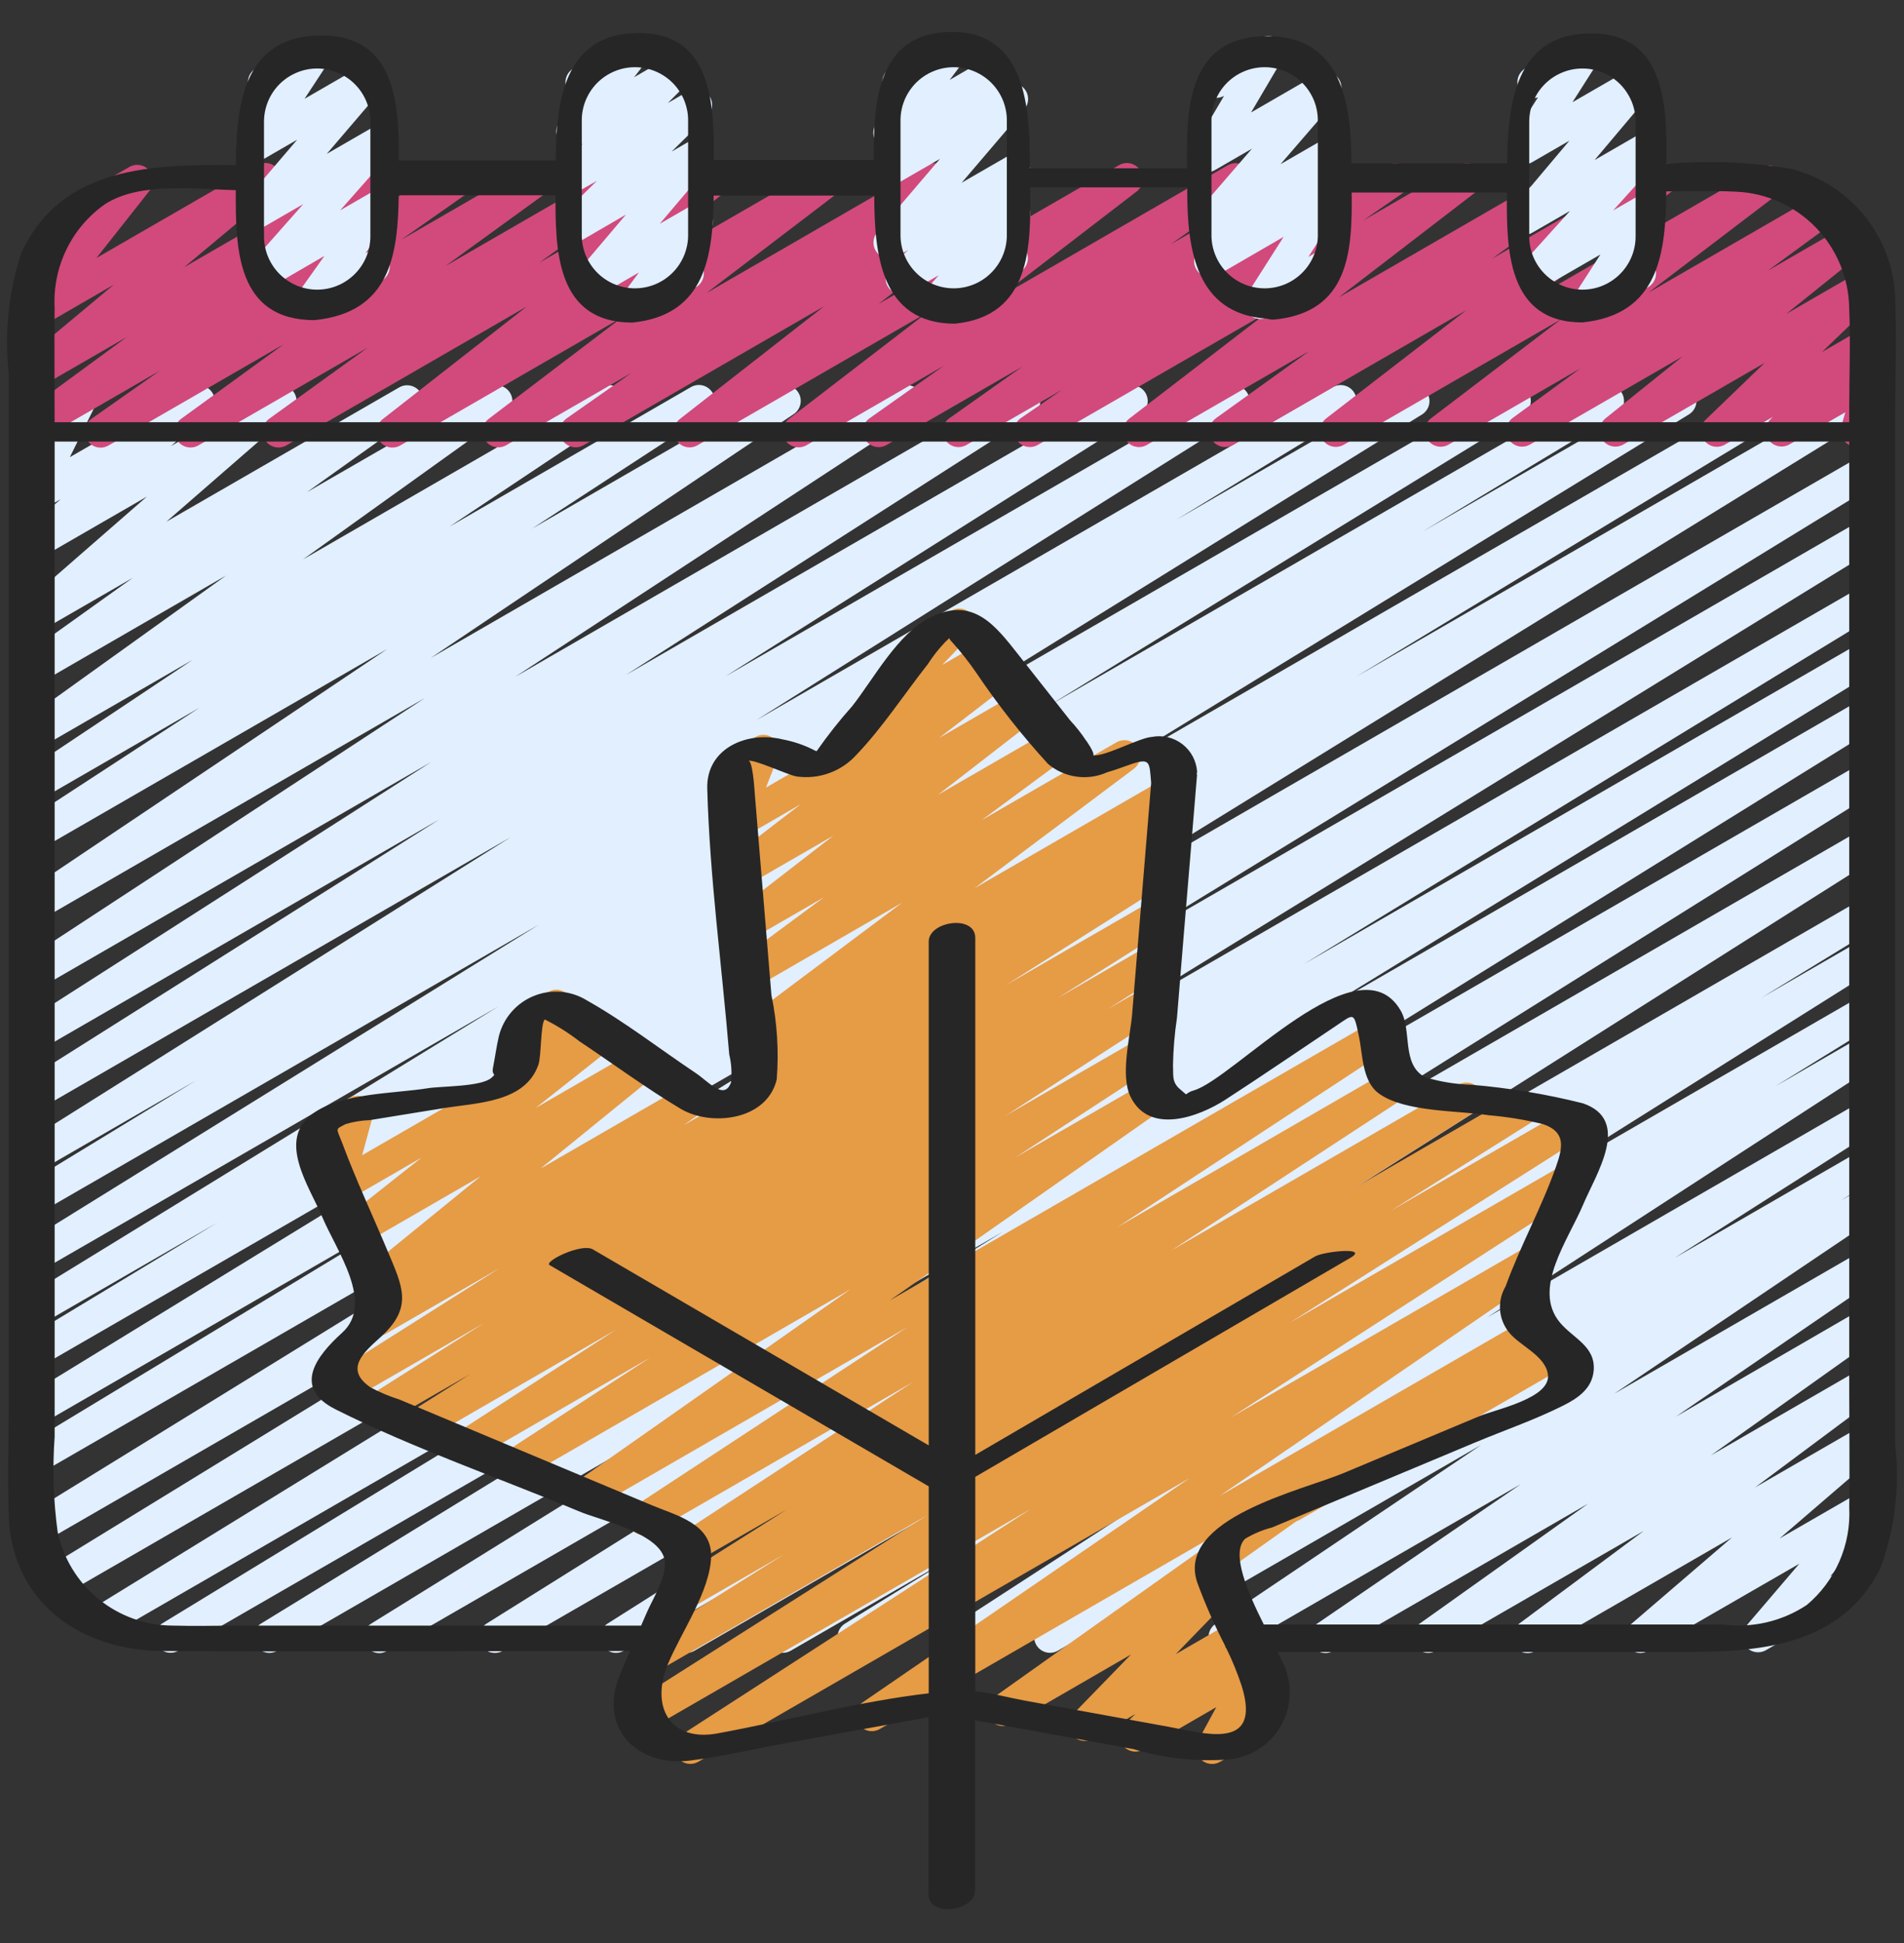
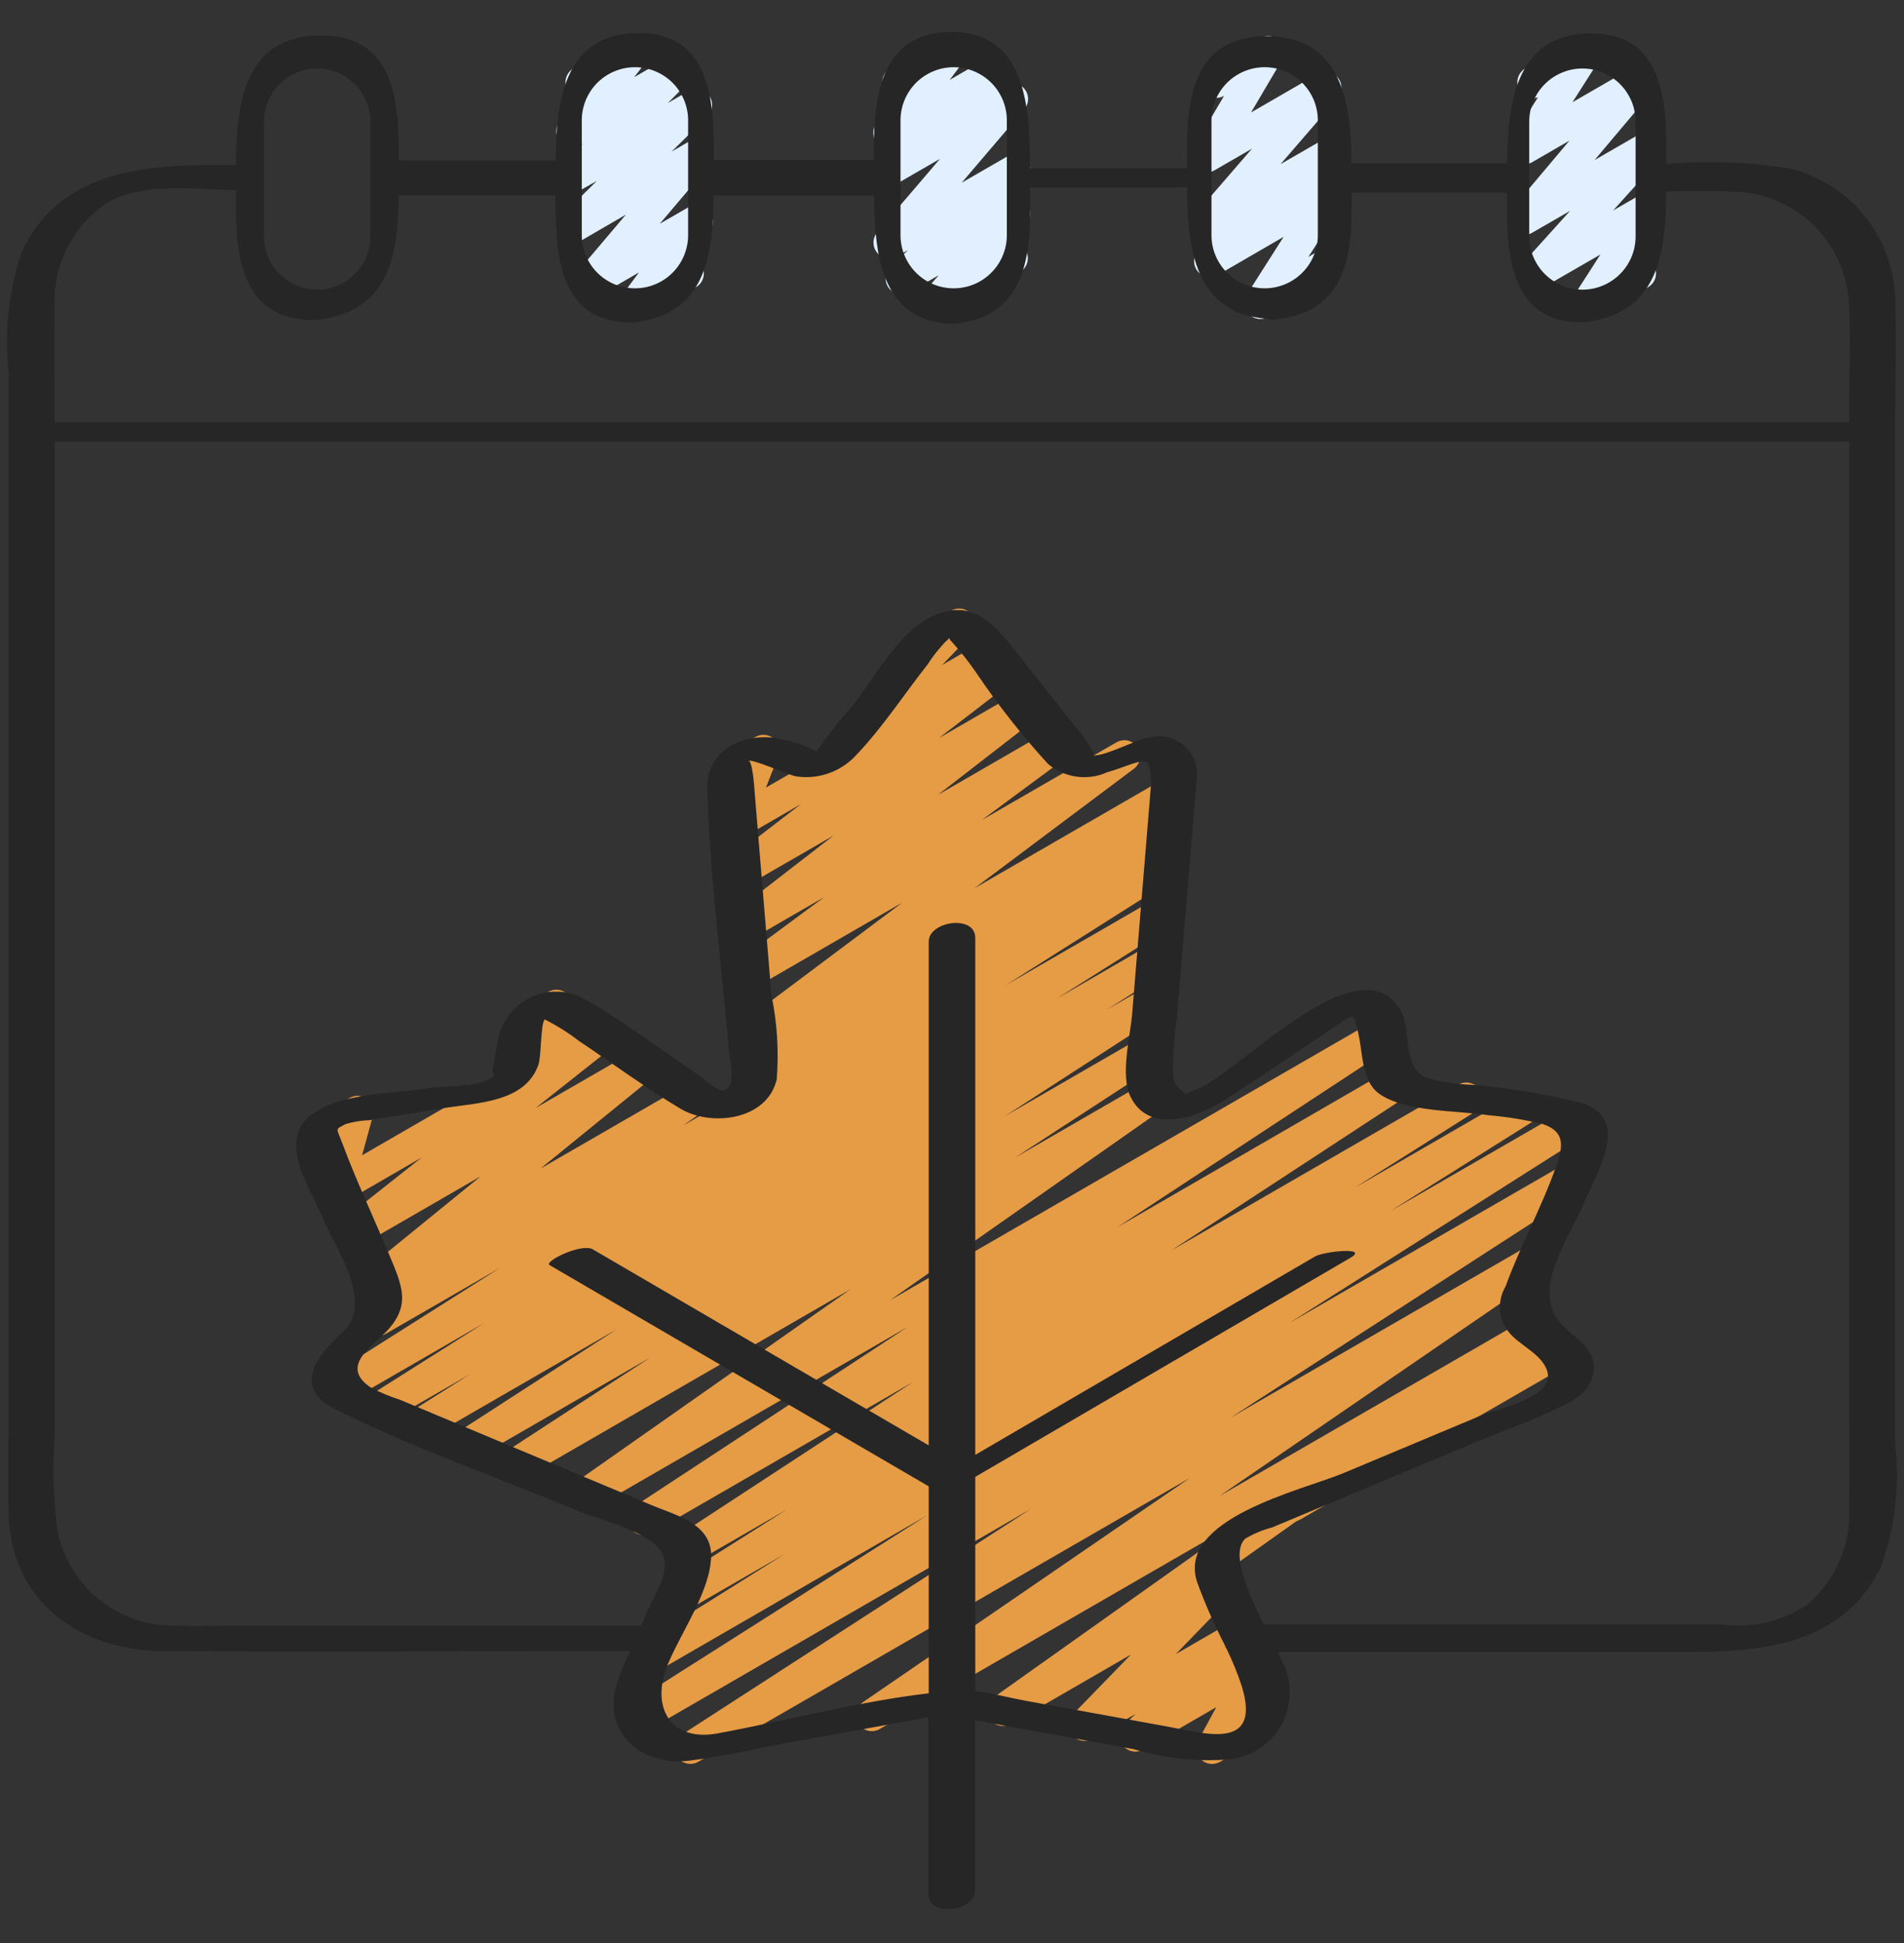
<svg xmlns="http://www.w3.org/2000/svg" width="50" height="51" viewBox="0 0 50 51" fill="none">
  <rect x="0" y="0" width="50" height="51" fill="#333333" stroke="none" />
  <g id="fi_3634940" clip-path="url(#clip0_172_2797)">
-     <path id="Vector" d="M9.961 43.392C9.87 43.392 9.782 43.362 9.709 43.308C9.637 43.253 9.584 43.176 9.559 43.089C9.535 43.002 9.539 42.909 9.572 42.825C9.604 42.74 9.664 42.669 9.741 42.621L26.343 32.328L7.277 43.333C7.183 43.386 7.071 43.399 6.967 43.371C6.862 43.343 6.773 43.275 6.718 43.182C6.662 43.089 6.645 42.978 6.67 42.873C6.695 42.767 6.76 42.676 6.852 42.617L21.977 33.347L4.676 43.333C4.581 43.384 4.471 43.396 4.367 43.367C4.264 43.338 4.176 43.271 4.121 43.179C4.066 43.086 4.049 42.977 4.073 42.872C4.097 42.767 4.161 42.676 4.251 42.617L19.362 33.402L2.829 42.948C2.734 43.005 2.621 43.022 2.513 42.994C2.406 42.967 2.314 42.899 2.258 42.804C2.201 42.709 2.185 42.595 2.212 42.488C2.239 42.381 2.307 42.289 2.402 42.233L23.352 29.349L1.644 41.882C1.549 41.933 1.439 41.946 1.335 41.917C1.231 41.889 1.143 41.821 1.088 41.729C1.032 41.637 1.015 41.526 1.039 41.422C1.064 41.317 1.127 41.225 1.217 41.167L21.751 28.583L1.103 40.505C1.008 40.562 0.895 40.578 0.788 40.551C0.68 40.524 0.589 40.455 0.532 40.36C0.475 40.266 0.459 40.152 0.486 40.045C0.513 39.938 0.582 39.846 0.677 39.789L23.641 25.637L1.067 38.667C0.972 38.72 0.86 38.733 0.755 38.705C0.65 38.676 0.56 38.608 0.505 38.514C0.45 38.421 0.433 38.309 0.459 38.204C0.485 38.098 0.551 38.007 0.643 37.949L12.027 31.06L1.067 37.391C0.972 37.445 0.859 37.46 0.754 37.432C0.648 37.404 0.558 37.335 0.502 37.241C0.446 37.147 0.43 37.035 0.456 36.929C0.482 36.823 0.549 36.731 0.642 36.674L16.584 26.909L1.066 35.867C0.971 35.917 0.861 35.929 0.758 35.9C0.655 35.871 0.567 35.803 0.513 35.711C0.458 35.619 0.441 35.509 0.465 35.405C0.49 35.301 0.553 35.21 0.642 35.151L5.702 32.095L1.066 34.772C0.971 34.821 0.861 34.833 0.759 34.804C0.656 34.775 0.568 34.708 0.513 34.616C0.459 34.525 0.441 34.415 0.465 34.311C0.489 34.207 0.551 34.116 0.64 34.057L13.09 26.417L1.066 33.358C0.971 33.411 0.859 33.425 0.754 33.397C0.649 33.369 0.559 33.302 0.504 33.208C0.448 33.115 0.431 33.004 0.456 32.898C0.481 32.792 0.546 32.701 0.638 32.642L14.16 24.265L1.065 31.824C0.97 31.876 0.859 31.889 0.755 31.86C0.651 31.831 0.562 31.763 0.507 31.67C0.452 31.578 0.435 31.467 0.46 31.362C0.485 31.257 0.55 31.166 0.641 31.108L5.152 28.358L1.069 30.717C0.974 30.774 0.86 30.791 0.752 30.765C0.644 30.738 0.551 30.67 0.494 30.575C0.437 30.48 0.419 30.366 0.446 30.258C0.472 30.15 0.541 30.058 0.636 30L13.417 21.97L1.064 29.1C0.97 29.15 0.86 29.163 0.757 29.134C0.654 29.106 0.566 29.039 0.511 28.948C0.456 28.856 0.438 28.747 0.461 28.643C0.484 28.539 0.546 28.447 0.634 28.387L11.539 21.508L1.064 27.555C0.97 27.608 0.859 27.622 0.755 27.594C0.65 27.567 0.561 27.5 0.505 27.408C0.449 27.316 0.431 27.205 0.454 27.1C0.478 26.995 0.541 26.903 0.632 26.843L11.326 20L1.063 25.924C0.969 25.976 0.859 25.989 0.756 25.962C0.652 25.935 0.563 25.869 0.507 25.777C0.451 25.686 0.432 25.577 0.455 25.472C0.477 25.367 0.539 25.275 0.627 25.215L11.158 18.322L1.063 24.149C0.97 24.202 0.86 24.216 0.756 24.189C0.652 24.163 0.562 24.097 0.506 24.006C0.449 23.915 0.43 23.806 0.452 23.701C0.473 23.596 0.535 23.503 0.623 23.442L10.167 17.038L1.067 22.288C0.974 22.335 0.866 22.346 0.766 22.318C0.665 22.291 0.578 22.226 0.523 22.137C0.468 22.049 0.448 21.943 0.467 21.84C0.486 21.738 0.543 21.646 0.627 21.583L5.236 18.578L1.062 20.986C0.969 21.039 0.858 21.054 0.754 21.027C0.649 21.001 0.559 20.935 0.502 20.843C0.445 20.752 0.426 20.642 0.449 20.537C0.471 20.431 0.534 20.339 0.623 20.278L5.06 17.319L1.06 19.627C0.967 19.679 0.858 19.694 0.755 19.669C0.652 19.643 0.562 19.579 0.505 19.49C0.447 19.4 0.426 19.292 0.445 19.188C0.465 19.083 0.523 18.99 0.609 18.927L5.936 15.107L1.062 17.922C0.969 17.974 0.86 17.989 0.757 17.963C0.654 17.938 0.564 17.874 0.506 17.785C0.449 17.695 0.427 17.587 0.447 17.483C0.466 17.378 0.525 17.285 0.611 17.223L3.487 15.167L1.061 16.566C0.971 16.616 0.866 16.632 0.766 16.61C0.665 16.587 0.577 16.529 0.517 16.445C0.457 16.361 0.431 16.259 0.442 16.157C0.453 16.054 0.502 15.96 0.579 15.892L3.857 13.035L1.061 14.649C0.971 14.698 0.866 14.712 0.767 14.689C0.667 14.665 0.58 14.606 0.521 14.523C0.462 14.44 0.436 14.337 0.448 14.236C0.459 14.134 0.508 14.041 0.584 13.973L1.593 13.104L1.063 13.409C0.986 13.454 0.896 13.473 0.807 13.463C0.718 13.453 0.635 13.415 0.569 13.354C0.504 13.293 0.46 13.212 0.444 13.124C0.428 13.036 0.44 12.945 0.48 12.865L1.147 11.509C1.068 11.514 0.99 11.497 0.92 11.461C0.85 11.425 0.792 11.37 0.751 11.303C0.723 11.255 0.705 11.203 0.698 11.148C0.691 11.094 0.694 11.039 0.709 10.986C0.723 10.933 0.747 10.883 0.781 10.84C0.814 10.796 0.856 10.76 0.903 10.732L1.887 10.167C1.964 10.121 2.054 10.102 2.143 10.112C2.232 10.122 2.316 10.161 2.381 10.222C2.447 10.283 2.491 10.364 2.507 10.452C2.523 10.54 2.51 10.631 2.47 10.712L1.834 12L5.017 10.167C5.107 10.116 5.212 10.1 5.313 10.123C5.414 10.145 5.503 10.204 5.562 10.288C5.622 10.372 5.648 10.475 5.636 10.578C5.624 10.68 5.575 10.774 5.497 10.842L4.489 11.708L7.167 10.167C7.257 10.116 7.362 10.101 7.462 10.123C7.563 10.145 7.651 10.204 7.711 10.287C7.771 10.371 7.797 10.474 7.786 10.576C7.775 10.678 7.726 10.773 7.649 10.841L4.369 13.694L10.486 10.167C10.579 10.114 10.688 10.099 10.791 10.125C10.895 10.15 10.984 10.214 11.042 10.304C11.099 10.393 11.121 10.501 11.101 10.605C11.082 10.71 11.023 10.803 10.937 10.866L8.063 12.917L12.834 10.167C12.927 10.114 13.036 10.099 13.139 10.125C13.242 10.15 13.332 10.214 13.389 10.304C13.447 10.393 13.468 10.501 13.449 10.605C13.429 10.71 13.371 10.803 13.285 10.866L7.959 14.683L15.792 10.162C15.886 10.11 15.996 10.096 16.1 10.122C16.204 10.149 16.293 10.215 16.35 10.306C16.406 10.397 16.426 10.506 16.404 10.611C16.382 10.716 16.321 10.808 16.232 10.869L11.8 13.826L18.147 10.159C18.241 10.106 18.352 10.091 18.457 10.118C18.561 10.145 18.651 10.211 18.708 10.303C18.765 10.395 18.783 10.505 18.76 10.611C18.737 10.716 18.674 10.809 18.584 10.868L13.972 13.876L20.409 10.159C20.502 10.107 20.612 10.094 20.715 10.12C20.819 10.147 20.908 10.212 20.964 10.303C21.021 10.393 21.041 10.502 21.019 10.607C20.998 10.711 20.937 10.804 20.85 10.865L11.309 17.272L23.627 10.161C23.72 10.111 23.829 10.099 23.931 10.127C24.034 10.155 24.121 10.22 24.177 10.31C24.233 10.401 24.252 10.509 24.23 10.613C24.209 10.716 24.149 10.808 24.062 10.869L13.527 17.767L26.701 10.161C26.796 10.109 26.906 10.096 27.009 10.123C27.113 10.151 27.202 10.217 27.258 10.309C27.314 10.401 27.332 10.51 27.309 10.615C27.286 10.72 27.224 10.812 27.135 10.872L16.443 17.713L29.526 10.16C29.621 10.11 29.73 10.097 29.833 10.126C29.936 10.154 30.024 10.221 30.08 10.312C30.135 10.404 30.153 10.513 30.13 10.617C30.107 10.721 30.045 10.813 29.956 10.873L19.049 17.755L32.206 10.16C32.3 10.111 32.409 10.1 32.511 10.128C32.613 10.157 32.701 10.224 32.755 10.314C32.81 10.405 32.828 10.514 32.806 10.617C32.783 10.721 32.722 10.812 32.635 10.873L19.863 18.902L35.006 10.159C35.1 10.107 35.212 10.093 35.316 10.122C35.421 10.15 35.51 10.218 35.565 10.311C35.621 10.404 35.638 10.515 35.613 10.62C35.588 10.725 35.523 10.817 35.431 10.875L30.897 13.639L36.926 10.159C37.02 10.109 37.13 10.097 37.233 10.125C37.336 10.154 37.425 10.221 37.48 10.313C37.534 10.405 37.552 10.514 37.529 10.618C37.505 10.723 37.442 10.814 37.353 10.873L23.834 19.25L39.584 10.158C39.678 10.107 39.789 10.094 39.893 10.123C39.997 10.151 40.085 10.219 40.14 10.311C40.196 10.403 40.213 10.514 40.189 10.618C40.164 10.723 40.101 10.815 40.011 10.873L27.561 18.512L42.032 10.158C42.126 10.107 42.237 10.094 42.341 10.123C42.445 10.151 42.534 10.219 42.589 10.312C42.644 10.405 42.661 10.515 42.636 10.62C42.611 10.726 42.547 10.817 42.456 10.875L37.367 13.948L43.932 10.158C44.027 10.106 44.138 10.092 44.243 10.121C44.347 10.149 44.437 10.217 44.492 10.31C44.547 10.403 44.564 10.514 44.539 10.619C44.514 10.725 44.449 10.816 44.358 10.874L28.436 20.624L46.57 10.158C46.665 10.106 46.776 10.093 46.88 10.122C46.984 10.151 47.072 10.219 47.127 10.311C47.182 10.404 47.199 10.515 47.174 10.62C47.149 10.725 47.085 10.816 46.994 10.874L35.609 17.765L48.359 10.404C48.454 10.351 48.565 10.337 48.67 10.364C48.775 10.392 48.865 10.46 48.921 10.553C48.977 10.647 48.994 10.758 48.969 10.864C48.944 10.969 48.878 11.061 48.786 11.119L25.818 25.274L48.934 11.928C49.029 11.876 49.14 11.863 49.245 11.891C49.349 11.919 49.438 11.987 49.494 12.08C49.549 12.173 49.566 12.284 49.541 12.389C49.516 12.495 49.451 12.586 49.36 12.644L28.834 25.222L48.934 13.617C49.029 13.564 49.14 13.551 49.245 13.579C49.349 13.607 49.438 13.675 49.494 13.768C49.549 13.861 49.566 13.972 49.541 14.078C49.516 14.183 49.451 14.274 49.36 14.332L28.407 27.218L48.934 15.367C49.029 15.317 49.139 15.305 49.242 15.334C49.346 15.363 49.434 15.43 49.489 15.522C49.543 15.614 49.56 15.724 49.536 15.829C49.512 15.933 49.449 16.024 49.359 16.083L34.24 25.305L48.934 16.822C49.028 16.772 49.138 16.76 49.241 16.789C49.344 16.818 49.432 16.885 49.486 16.977C49.541 17.069 49.558 17.178 49.535 17.282C49.511 17.386 49.449 17.477 49.36 17.537L34.231 26.812L48.934 18.324C49.028 18.274 49.139 18.262 49.242 18.29C49.345 18.319 49.433 18.386 49.488 18.478C49.543 18.57 49.56 18.679 49.537 18.783C49.513 18.888 49.45 18.979 49.361 19.038L32.762 29.333L48.934 20C49.028 19.949 49.139 19.936 49.242 19.964C49.346 19.993 49.434 20.06 49.489 20.152C49.545 20.244 49.562 20.353 49.539 20.458C49.516 20.562 49.453 20.654 49.363 20.713L33.078 30.898L48.934 21.743C49.029 21.686 49.142 21.669 49.249 21.695C49.357 21.722 49.449 21.79 49.506 21.885C49.563 21.979 49.58 22.093 49.554 22.2C49.528 22.307 49.459 22.399 49.365 22.457L33.681 32.383L48.931 23.578C49.026 23.523 49.139 23.509 49.244 23.537C49.35 23.565 49.441 23.633 49.496 23.727C49.552 23.821 49.569 23.933 49.542 24.039C49.516 24.145 49.45 24.237 49.356 24.294L46.257 26.19L48.931 24.647C49.026 24.596 49.136 24.583 49.24 24.611C49.343 24.639 49.432 24.706 49.487 24.798C49.542 24.89 49.56 25 49.536 25.105C49.513 25.209 49.45 25.301 49.361 25.36L39.611 31.489L48.934 26.107C49.029 26.055 49.139 26.043 49.243 26.071C49.347 26.1 49.435 26.167 49.49 26.259C49.545 26.352 49.563 26.462 49.539 26.567C49.514 26.671 49.451 26.763 49.361 26.822L46.624 28.511L48.934 27.177C49.028 27.125 49.139 27.111 49.243 27.138C49.347 27.165 49.436 27.232 49.492 27.324C49.549 27.415 49.567 27.525 49.544 27.63C49.521 27.735 49.458 27.828 49.369 27.887L39.058 34.577L48.934 28.875C49.028 28.824 49.138 28.811 49.242 28.839C49.345 28.867 49.433 28.934 49.489 29.025C49.544 29.117 49.562 29.226 49.539 29.331C49.517 29.435 49.454 29.527 49.366 29.587L43.979 33.017L48.934 30.157C49.028 30.108 49.137 30.096 49.239 30.125C49.342 30.154 49.429 30.22 49.484 30.311C49.538 30.402 49.556 30.51 49.534 30.614C49.512 30.718 49.45 30.809 49.363 30.869L48.346 31.51L48.934 31.171C49.027 31.119 49.137 31.105 49.24 31.132C49.344 31.159 49.433 31.224 49.489 31.315C49.546 31.405 49.566 31.514 49.544 31.619C49.523 31.723 49.462 31.816 49.375 31.877L42.39 36.583L48.934 32.806C49.027 32.754 49.137 32.74 49.24 32.766C49.343 32.793 49.432 32.858 49.489 32.948C49.546 33.038 49.566 33.147 49.545 33.251C49.524 33.356 49.464 33.448 49.377 33.51L44.011 37.183L48.934 34.333C49.027 34.281 49.136 34.265 49.24 34.291C49.343 34.316 49.433 34.38 49.491 34.47C49.549 34.56 49.57 34.668 49.55 34.773C49.53 34.878 49.471 34.971 49.384 35.033L44.931 38.2L48.931 35.89C49.024 35.836 49.133 35.82 49.236 35.844C49.34 35.869 49.431 35.932 49.489 36.021C49.548 36.11 49.57 36.218 49.551 36.323C49.533 36.428 49.475 36.522 49.389 36.585L46.091 39.041L48.931 37.401C49.021 37.349 49.127 37.333 49.229 37.355C49.33 37.377 49.419 37.436 49.479 37.521C49.539 37.605 49.566 37.709 49.553 37.812C49.541 37.915 49.49 38.01 49.411 38.078L46.734 40.381L48.934 39.112C49.019 39.062 49.119 39.045 49.216 39.062C49.312 39.08 49.4 39.131 49.463 39.206C49.526 39.282 49.56 39.377 49.559 39.475C49.558 39.574 49.523 39.669 49.459 39.743L48.062 41.378L48.306 41.237C48.402 41.188 48.513 41.177 48.616 41.207C48.719 41.236 48.807 41.305 48.86 41.398C48.914 41.491 48.93 41.602 48.904 41.706C48.879 41.81 48.814 41.901 48.723 41.958L46.377 43.313C46.291 43.362 46.192 43.38 46.095 43.363C45.998 43.345 45.91 43.294 45.848 43.219C45.785 43.143 45.751 43.048 45.752 42.95C45.752 42.851 45.788 42.756 45.852 42.682L47.251 41.045L43.282 43.333C43.193 43.384 43.087 43.4 42.987 43.377C42.886 43.355 42.797 43.296 42.737 43.212C42.678 43.128 42.651 43.025 42.663 42.922C42.675 42.82 42.725 42.725 42.802 42.657L45.481 40.357L40.325 43.333C40.233 43.387 40.124 43.403 40.02 43.379C39.916 43.355 39.826 43.291 39.767 43.202C39.709 43.113 39.686 43.005 39.705 42.9C39.724 42.795 39.782 42.702 39.867 42.638L43.167 40.183L37.706 43.333C37.614 43.385 37.506 43.398 37.403 43.373C37.301 43.347 37.212 43.283 37.155 43.194C37.097 43.105 37.076 42.998 37.095 42.894C37.114 42.79 37.172 42.697 37.257 42.634L41.706 39.468L35.016 43.333C34.922 43.387 34.812 43.402 34.708 43.376C34.604 43.35 34.514 43.285 34.456 43.194C34.399 43.103 34.379 42.994 34.401 42.888C34.422 42.783 34.483 42.69 34.572 42.629L39.939 38.955L32.356 43.333C32.262 43.385 32.153 43.399 32.049 43.372C31.946 43.346 31.857 43.28 31.8 43.19C31.744 43.099 31.724 42.99 31.745 42.886C31.767 42.781 31.827 42.689 31.915 42.627L38.897 37.926L29.53 43.333C29.436 43.384 29.326 43.396 29.223 43.368C29.12 43.339 29.032 43.273 28.977 43.181C28.922 43.09 28.904 42.981 28.927 42.876C28.949 42.772 29.011 42.681 29.1 42.621L30.124 41.976L27.772 43.333C27.678 43.384 27.568 43.397 27.465 43.369C27.362 43.341 27.273 43.275 27.218 43.183C27.162 43.092 27.144 42.982 27.167 42.878C27.19 42.773 27.252 42.682 27.341 42.622L32.721 39.196L25.555 43.333C25.461 43.386 25.35 43.4 25.246 43.373C25.142 43.346 25.052 43.279 24.996 43.187C24.94 43.096 24.922 42.986 24.945 42.88C24.968 42.775 25.03 42.683 25.12 42.623L35.43 35.936L22.615 43.333C22.52 43.387 22.408 43.401 22.303 43.373C22.198 43.345 22.108 43.277 22.053 43.184C21.997 43.091 21.98 42.98 22.005 42.874C22.03 42.768 22.096 42.676 22.187 42.618L24.924 40.929L20.757 43.333C20.663 43.384 20.553 43.397 20.449 43.369C20.346 43.341 20.257 43.274 20.202 43.182C20.147 43.09 20.129 42.98 20.152 42.876C20.176 42.771 20.239 42.679 20.328 42.62L30.078 36.492L18.23 43.333C18.135 43.386 18.024 43.399 17.919 43.371C17.815 43.343 17.726 43.275 17.67 43.182C17.615 43.089 17.598 42.978 17.623 42.873C17.648 42.767 17.713 42.676 17.804 42.617L20.925 40.708L16.377 43.333C16.283 43.385 16.172 43.398 16.069 43.371C15.965 43.343 15.876 43.276 15.82 43.184C15.764 43.092 15.746 42.982 15.77 42.877C15.794 42.772 15.857 42.68 15.947 42.621L31.629 32.697L13.201 43.333C13.106 43.386 12.995 43.4 12.89 43.373C12.786 43.345 12.696 43.278 12.64 43.185C12.584 43.092 12.567 42.981 12.591 42.876C12.615 42.771 12.68 42.679 12.771 42.62L29.052 32.433L10.167 43.333C10.105 43.37 10.034 43.391 9.961 43.392Z" fill="#E1EFFF" />
-     <path id="Vector_2" d="M2.642 11.75C2.553 11.75 2.467 11.722 2.396 11.669C2.324 11.617 2.271 11.543 2.245 11.459C2.218 11.374 2.219 11.284 2.247 11.2C2.276 11.116 2.33 11.043 2.402 10.992L4.197 9.731L1.067 11.537C0.974 11.59 0.865 11.606 0.761 11.581C0.658 11.556 0.567 11.493 0.509 11.404C0.451 11.315 0.429 11.206 0.448 11.101C0.467 10.997 0.526 10.903 0.612 10.84L3.327 8.848L1.067 10.152C0.976 10.203 0.87 10.218 0.769 10.195C0.668 10.172 0.58 10.112 0.52 10.027C0.461 9.942 0.435 9.838 0.449 9.736C0.462 9.633 0.513 9.539 0.592 9.472L2.989 7.472L1.067 8.583C0.983 8.631 0.885 8.649 0.79 8.632C0.694 8.616 0.608 8.567 0.545 8.494C0.482 8.421 0.446 8.328 0.443 8.232C0.441 8.135 0.472 8.041 0.532 7.965L1.927 6.193L1.833 6.25C1.738 6.3 1.627 6.311 1.524 6.281C1.421 6.251 1.333 6.182 1.279 6.089C1.226 5.996 1.21 5.886 1.235 5.782C1.261 5.677 1.326 5.587 1.417 5.529L3.394 4.384C3.478 4.335 3.576 4.317 3.672 4.333C3.768 4.349 3.855 4.398 3.917 4.473C3.981 4.546 4.016 4.639 4.019 4.735C4.021 4.832 3.99 4.926 3.93 5.003L2.533 6.771L6.759 4.333C6.849 4.282 6.956 4.266 7.057 4.288C7.159 4.311 7.248 4.371 7.308 4.456C7.367 4.541 7.393 4.646 7.379 4.749C7.366 4.852 7.314 4.946 7.235 5.013L4.837 7.013L9.482 4.333C9.575 4.28 9.684 4.264 9.787 4.289C9.891 4.314 9.981 4.377 10.04 4.466C10.098 4.556 10.12 4.664 10.101 4.769C10.082 4.873 10.023 4.967 9.937 5.03L7.221 7.022L11.882 4.333C11.975 4.282 12.084 4.269 12.186 4.295C12.289 4.321 12.377 4.385 12.434 4.474C12.491 4.563 12.512 4.671 12.493 4.775C12.473 4.879 12.415 4.971 12.33 5.034L10.537 6.293L13.936 4.333C14.028 4.281 14.137 4.266 14.24 4.291C14.343 4.316 14.433 4.379 14.491 4.468C14.549 4.558 14.571 4.665 14.552 4.77C14.533 4.874 14.475 4.968 14.389 5.031L11.696 6.984L16.291 4.333C16.384 4.28 16.493 4.265 16.597 4.29C16.701 4.315 16.791 4.379 16.849 4.468C16.907 4.558 16.928 4.666 16.909 4.771C16.889 4.876 16.83 4.969 16.744 5.032L14.166 6.893L18.602 4.333C18.694 4.28 18.802 4.264 18.905 4.288C19.007 4.312 19.098 4.373 19.157 4.461C19.216 4.548 19.239 4.655 19.223 4.759C19.206 4.864 19.151 4.958 19.067 5.022L15.28 7.975L21.592 4.333C21.684 4.282 21.792 4.266 21.894 4.291C21.997 4.315 22.086 4.377 22.144 4.465C22.203 4.553 22.226 4.659 22.209 4.763C22.192 4.867 22.136 4.96 22.053 5.025L18.553 7.692L24.367 4.333C24.46 4.282 24.569 4.269 24.671 4.295C24.773 4.321 24.862 4.385 24.919 4.474C24.976 4.563 24.997 4.671 24.978 4.775C24.958 4.879 24.9 4.971 24.815 5.034L23.106 6.232L26.398 4.333C26.489 4.281 26.597 4.266 26.699 4.29C26.801 4.314 26.891 4.376 26.95 4.463C27.008 4.55 27.032 4.656 27.016 4.76C26.999 4.864 26.945 4.957 26.862 5.022L23.076 7.976L29.39 4.333C29.481 4.282 29.589 4.267 29.691 4.291C29.793 4.316 29.882 4.378 29.941 4.465C29.999 4.552 30.022 4.658 30.006 4.762C29.989 4.866 29.934 4.959 29.852 5.024L26.231 7.807L32.25 4.333C32.342 4.283 32.451 4.269 32.553 4.296C32.655 4.322 32.743 4.386 32.8 4.474C32.857 4.563 32.878 4.67 32.859 4.774C32.84 4.878 32.783 4.97 32.698 5.033L30.75 6.408L34.349 4.333C34.442 4.283 34.55 4.269 34.652 4.296C34.754 4.322 34.843 4.386 34.899 4.474C34.956 4.563 34.977 4.67 34.958 4.774C34.939 4.878 34.882 4.97 34.797 5.033L32.881 6.389L36.44 4.333C36.533 4.283 36.641 4.269 36.744 4.296C36.846 4.322 36.935 4.387 36.992 4.476C37.048 4.565 37.069 4.673 37.049 4.777C37.029 4.881 36.97 4.974 36.885 5.036L35.801 5.786L38.316 4.333C38.407 4.282 38.515 4.267 38.617 4.291C38.719 4.316 38.808 4.378 38.867 4.465C38.925 4.552 38.948 4.658 38.931 4.762C38.915 4.866 38.86 4.959 38.777 5.024L35.159 7.805L41.176 4.333C41.268 4.28 41.378 4.264 41.482 4.289C41.586 4.314 41.677 4.378 41.735 4.468C41.793 4.558 41.814 4.666 41.794 4.772C41.774 4.877 41.714 4.97 41.627 5.032L39.181 6.79L43.44 4.333C43.531 4.281 43.639 4.266 43.742 4.29C43.844 4.314 43.934 4.376 43.992 4.463C44.051 4.55 44.074 4.657 44.058 4.761C44.041 4.865 43.986 4.958 43.903 5.023L40.228 7.863L46.237 4.395C46.329 4.343 46.437 4.328 46.539 4.352C46.642 4.377 46.731 4.439 46.789 4.527C46.848 4.614 46.871 4.721 46.854 4.825C46.837 4.928 46.781 5.022 46.698 5.087L43.288 7.682L47.75 5.107C47.842 5.055 47.951 5.04 48.053 5.065C48.156 5.09 48.246 5.153 48.304 5.242C48.361 5.331 48.383 5.438 48.365 5.542C48.346 5.647 48.289 5.74 48.204 5.803L46.426 7.104L48.456 5.933C48.547 5.88 48.655 5.864 48.757 5.887C48.859 5.911 48.949 5.971 49.008 6.058C49.067 6.144 49.092 6.25 49.077 6.354C49.062 6.457 49.008 6.552 48.926 6.617L46.907 8.24L48.884 7.099C48.972 7.046 49.077 7.028 49.178 7.047C49.279 7.066 49.369 7.123 49.431 7.205C49.493 7.287 49.523 7.389 49.514 7.491C49.505 7.594 49.459 7.69 49.384 7.76L47.846 9.24L48.943 8.607C49.031 8.558 49.133 8.542 49.232 8.563C49.33 8.583 49.418 8.638 49.479 8.718C49.54 8.798 49.57 8.898 49.563 8.998C49.557 9.098 49.514 9.193 49.443 9.264L49.183 9.522C49.246 9.525 49.307 9.543 49.361 9.574C49.416 9.605 49.463 9.647 49.499 9.699C49.535 9.75 49.559 9.809 49.569 9.871C49.579 9.932 49.575 9.996 49.557 10.056L49.366 10.703C49.433 10.739 49.489 10.794 49.527 10.861C49.582 10.957 49.597 11.07 49.569 11.177C49.54 11.283 49.47 11.374 49.375 11.429L48.958 11.669C48.886 11.711 48.803 11.729 48.72 11.723C48.637 11.717 48.558 11.687 48.493 11.635C48.428 11.584 48.379 11.514 48.354 11.435C48.328 11.356 48.327 11.271 48.351 11.191L48.46 10.821L46.989 11.667C46.901 11.716 46.799 11.732 46.7 11.711C46.602 11.691 46.514 11.636 46.453 11.556C46.392 11.476 46.362 11.377 46.369 11.276C46.376 11.176 46.418 11.081 46.489 11.01L46.557 10.943L45.301 11.668C45.212 11.721 45.108 11.739 45.007 11.72C44.906 11.7 44.816 11.644 44.754 11.562C44.691 11.48 44.662 11.378 44.671 11.275C44.679 11.173 44.726 11.077 44.801 11.007L46.338 9.527L42.627 11.669C42.536 11.72 42.43 11.736 42.328 11.712C42.227 11.689 42.137 11.628 42.078 11.542C42.02 11.456 41.995 11.351 42.01 11.248C42.025 11.144 42.078 11.05 42.158 10.984L44.181 9.359L40.176 11.67C40.084 11.722 39.975 11.737 39.872 11.712C39.769 11.687 39.68 11.623 39.622 11.535C39.564 11.446 39.542 11.339 39.561 11.234C39.579 11.13 39.637 11.037 39.721 10.973L41.498 9.673L38.036 11.673C37.945 11.724 37.838 11.739 37.736 11.714C37.634 11.689 37.545 11.627 37.487 11.54C37.429 11.453 37.406 11.347 37.423 11.243C37.439 11.14 37.494 11.046 37.577 10.982L40.987 8.385L35.286 11.675C35.195 11.727 35.087 11.743 34.985 11.719C34.882 11.695 34.793 11.633 34.734 11.545C34.675 11.458 34.652 11.352 34.669 11.248C34.685 11.144 34.74 11.05 34.823 10.985L38.5 8.147L32.383 11.678C32.291 11.731 32.181 11.747 32.077 11.722C31.973 11.697 31.882 11.633 31.824 11.543C31.766 11.453 31.745 11.344 31.765 11.239C31.785 11.134 31.845 11.041 31.931 10.978L34.378 9.219L30.117 11.679C30.026 11.732 29.918 11.748 29.815 11.723C29.712 11.7 29.622 11.637 29.564 11.55C29.505 11.462 29.482 11.355 29.499 11.251C29.516 11.147 29.571 11.053 29.655 10.988L33.275 8.205L27.25 11.68C27.157 11.733 27.047 11.747 26.943 11.721C26.84 11.695 26.75 11.63 26.693 11.54C26.636 11.45 26.616 11.341 26.636 11.236C26.657 11.131 26.718 11.038 26.805 10.977L27.888 10.232L25.376 11.682C25.283 11.734 25.174 11.748 25.071 11.723C24.967 11.697 24.878 11.633 24.821 11.543C24.763 11.453 24.742 11.345 24.762 11.241C24.782 11.136 24.841 11.043 24.927 10.981L26.844 9.625L23.279 11.682C23.186 11.735 23.077 11.749 22.974 11.723C22.871 11.698 22.781 11.633 22.724 11.544C22.667 11.454 22.646 11.346 22.666 11.242C22.685 11.137 22.744 11.044 22.831 10.982L24.782 9.603L21.178 11.687C21.087 11.739 20.979 11.755 20.876 11.731C20.773 11.707 20.683 11.645 20.625 11.557C20.566 11.469 20.543 11.363 20.559 11.258C20.576 11.154 20.632 11.06 20.716 10.996L24.336 8.213L18.316 11.688C18.224 11.74 18.117 11.756 18.015 11.732C17.912 11.708 17.823 11.646 17.764 11.559C17.706 11.472 17.682 11.366 17.698 11.262C17.714 11.158 17.769 11.064 17.852 10.999L21.642 8.039L15.323 11.687C15.23 11.739 15.121 11.754 15.017 11.729C14.914 11.703 14.824 11.638 14.766 11.548C14.709 11.458 14.688 11.35 14.709 11.245C14.729 11.14 14.789 11.047 14.876 10.985L16.583 9.788L13.291 11.688C13.2 11.739 13.092 11.755 12.99 11.73C12.887 11.706 12.798 11.643 12.74 11.556C12.681 11.468 12.658 11.362 12.675 11.258C12.692 11.154 12.748 11.06 12.831 10.996L16.333 8.333L10.511 11.693C10.42 11.745 10.313 11.761 10.21 11.737C10.108 11.713 10.019 11.651 9.96 11.564C9.902 11.477 9.878 11.371 9.894 11.267C9.91 11.163 9.965 11.069 10.047 11.004L13.833 8.046L7.521 11.691C7.428 11.744 7.319 11.759 7.215 11.734C7.112 11.709 7.022 11.646 6.964 11.556C6.906 11.467 6.884 11.358 6.904 11.253C6.923 11.149 6.982 11.055 7.068 10.992L9.652 9.128L5.208 11.692C5.116 11.744 5.007 11.759 4.904 11.734C4.8 11.709 4.711 11.646 4.653 11.557C4.595 11.467 4.573 11.36 4.592 11.255C4.611 11.151 4.669 11.057 4.755 10.994L7.447 9.039L2.85 11.693C2.787 11.73 2.715 11.75 2.642 11.75Z" fill="#D14A7B" />
-     <path id="Vector_3" d="M8.148 8.377C8.071 8.377 7.996 8.356 7.931 8.316C7.865 8.276 7.812 8.219 7.777 8.151C7.742 8.083 7.727 8.007 7.732 7.93C7.738 7.854 7.764 7.781 7.808 7.718L8.519 6.718L7.129 7.525C7.044 7.574 6.943 7.591 6.846 7.573C6.749 7.555 6.662 7.503 6.599 7.427C6.537 7.351 6.504 7.255 6.506 7.156C6.507 7.057 6.544 6.962 6.609 6.888L7.963 5.358L6.898 5.973C6.813 6.021 6.714 6.038 6.617 6.021C6.521 6.004 6.434 5.953 6.371 5.877C6.308 5.802 6.274 5.707 6.275 5.609C6.275 5.511 6.31 5.416 6.373 5.342L7.804 3.667L6.898 4.19C6.817 4.237 6.723 4.255 6.63 4.242C6.537 4.228 6.452 4.184 6.388 4.116C6.323 4.048 6.283 3.96 6.275 3.866C6.267 3.773 6.29 3.679 6.342 3.601L7.022 2.563C6.924 2.586 6.822 2.573 6.734 2.526C6.646 2.48 6.577 2.403 6.54 2.31C6.503 2.217 6.501 2.115 6.534 2.02C6.567 1.926 6.633 1.847 6.719 1.797L8.1 1C8.181 0.953 8.276 0.935 8.368 0.949C8.461 0.962 8.547 1.007 8.611 1.075C8.675 1.143 8.715 1.231 8.723 1.324C8.731 1.417 8.708 1.511 8.657 1.589L7.998 2.593L9.488 1.733C9.573 1.684 9.673 1.667 9.77 1.684C9.867 1.701 9.954 1.752 10.017 1.828C10.08 1.903 10.114 1.999 10.113 2.097C10.113 2.195 10.077 2.29 10.013 2.365L8.582 4.038L9.763 3.357C9.849 3.308 9.949 3.291 10.046 3.309C10.142 3.328 10.229 3.379 10.291 3.455C10.354 3.531 10.387 3.627 10.386 3.725C10.384 3.824 10.348 3.918 10.283 3.993L8.932 5.522L9.765 5.041C9.847 4.993 9.944 4.976 10.037 4.99C10.131 5.005 10.217 5.051 10.281 5.122C10.345 5.192 10.383 5.282 10.389 5.377C10.395 5.472 10.368 5.566 10.312 5.643L9.601 6.643L9.624 6.632C9.719 6.582 9.83 6.571 9.933 6.601C10.037 6.631 10.124 6.699 10.178 6.792C10.232 6.885 10.248 6.996 10.222 7.1C10.197 7.204 10.132 7.295 10.041 7.353L8.356 8.321C8.293 8.358 8.221 8.377 8.148 8.377Z" fill="#E1EFFF" />
    <path id="Vector_4" d="M16.689 8.39C16.611 8.39 16.536 8.368 16.47 8.328C16.404 8.287 16.351 8.229 16.316 8.16C16.282 8.09 16.267 8.013 16.274 7.936C16.281 7.859 16.309 7.785 16.355 7.723L16.779 7.151L15.665 7.797C15.581 7.847 15.48 7.865 15.383 7.849C15.286 7.832 15.197 7.781 15.134 7.706C15.071 7.63 15.036 7.534 15.037 7.436C15.037 7.337 15.073 7.242 15.137 7.167L16.436 5.634L15.232 6.333C15.145 6.383 15.042 6.4 14.943 6.379C14.844 6.359 14.755 6.304 14.694 6.223C14.633 6.143 14.603 6.043 14.61 5.943C14.617 5.842 14.661 5.747 14.732 5.676L15.673 4.749L15.232 4.999C15.145 5.047 15.043 5.062 14.945 5.042C14.848 5.021 14.761 4.966 14.7 4.887C14.64 4.808 14.61 4.709 14.616 4.61C14.621 4.51 14.663 4.416 14.732 4.344L15.306 3.77L15.236 3.81C15.152 3.858 15.054 3.876 14.959 3.86C14.863 3.845 14.776 3.796 14.713 3.723C14.649 3.65 14.613 3.558 14.61 3.461C14.607 3.364 14.639 3.27 14.698 3.193L15.185 2.567C15.102 2.55 15.025 2.509 14.966 2.448C14.908 2.387 14.868 2.31 14.854 2.226C14.841 2.143 14.852 2.057 14.889 1.98C14.925 1.904 14.983 1.84 15.056 1.797L16.434 1C16.517 0.952 16.615 0.934 16.71 0.95C16.805 0.966 16.892 1.015 16.956 1.087C17.019 1.16 17.055 1.252 17.058 1.349C17.061 1.445 17.03 1.539 16.971 1.616L16.652 2.027L17.612 1.473C17.7 1.425 17.801 1.41 17.899 1.431C17.997 1.451 18.084 1.506 18.144 1.586C18.205 1.665 18.235 1.763 18.229 1.863C18.223 1.962 18.182 2.057 18.112 2.128L17.538 2.704L18.076 2.393C18.163 2.343 18.267 2.326 18.366 2.346C18.465 2.366 18.554 2.421 18.616 2.502C18.677 2.583 18.707 2.683 18.699 2.785C18.692 2.886 18.648 2.981 18.576 3.052L17.639 3.978L18.099 3.712C18.184 3.664 18.283 3.647 18.38 3.664C18.476 3.681 18.563 3.732 18.626 3.807C18.689 3.882 18.723 3.977 18.723 4.075C18.723 4.173 18.688 4.268 18.625 4.342L17.326 5.874L18.099 5.428C18.182 5.381 18.279 5.363 18.373 5.378C18.468 5.394 18.554 5.441 18.618 5.512C18.681 5.584 18.718 5.675 18.723 5.771C18.727 5.866 18.698 5.961 18.641 6.037L18.105 6.762C18.193 6.77 18.276 6.806 18.342 6.864C18.409 6.923 18.455 7.001 18.474 7.087C18.493 7.173 18.485 7.263 18.449 7.344C18.414 7.425 18.354 7.493 18.277 7.537L16.897 8.333C16.834 8.371 16.762 8.39 16.689 8.39Z" fill="#E1EFFF" />
    <path id="Vector_5" d="M24.599 8.333C24.519 8.333 24.441 8.31 24.373 8.267C24.306 8.223 24.253 8.161 24.22 8.088C24.187 8.015 24.176 7.934 24.187 7.855C24.199 7.776 24.234 7.702 24.287 7.642L24.651 7.225L23.888 7.664C23.8 7.717 23.695 7.736 23.594 7.716C23.493 7.697 23.403 7.641 23.341 7.559C23.279 7.477 23.249 7.374 23.258 7.272C23.267 7.169 23.313 7.074 23.388 7.003L23.848 6.562L23.565 6.729C23.48 6.778 23.38 6.796 23.283 6.779C23.186 6.762 23.099 6.711 23.036 6.635C22.972 6.56 22.938 6.465 22.938 6.367C22.938 6.268 22.972 6.173 23.036 6.098L24.683 4.171L23.557 4.82C23.469 4.871 23.364 4.887 23.264 4.866C23.164 4.845 23.075 4.788 23.015 4.705C22.954 4.623 22.926 4.521 22.935 4.42C22.945 4.318 22.992 4.223 23.067 4.153L23.337 3.903C23.26 3.901 23.186 3.877 23.122 3.836C23.059 3.794 23.008 3.736 22.975 3.667C22.942 3.598 22.928 3.522 22.936 3.446C22.943 3.37 22.971 3.298 23.017 3.237L23.526 2.565C23.441 2.552 23.362 2.513 23.299 2.454C23.237 2.394 23.195 2.316 23.178 2.231C23.162 2.147 23.172 2.059 23.208 1.98C23.244 1.901 23.303 1.836 23.378 1.792L24.767 1C24.85 0.953 24.947 0.935 25.041 0.951C25.136 0.967 25.222 1.014 25.285 1.086C25.349 1.158 25.385 1.249 25.389 1.345C25.393 1.441 25.364 1.535 25.306 1.612L24.938 2.098L25.971 1.5C26.059 1.449 26.164 1.433 26.264 1.454C26.364 1.475 26.453 1.532 26.513 1.615C26.574 1.697 26.602 1.799 26.593 1.9C26.583 2.002 26.536 2.097 26.462 2.167L26.4 2.224C26.486 2.182 26.584 2.171 26.677 2.193C26.77 2.215 26.852 2.268 26.911 2.343C26.97 2.419 27.001 2.512 26.998 2.608C26.997 2.703 26.962 2.795 26.9 2.868L25.254 4.797L26.431 4.118C26.52 4.068 26.623 4.052 26.723 4.072C26.822 4.093 26.91 4.149 26.971 4.23C27.032 4.312 27.061 4.412 27.053 4.514C27.045 4.615 27 4.709 26.927 4.78L26.463 5.224C26.55 5.184 26.648 5.174 26.741 5.198C26.833 5.221 26.915 5.275 26.973 5.352C27.03 5.428 27.059 5.522 27.055 5.618C27.052 5.713 27.015 5.805 26.952 5.877L26.521 6.367C26.617 6.354 26.714 6.375 26.796 6.426C26.877 6.477 26.939 6.555 26.97 6.646C27.001 6.738 26.999 6.837 26.965 6.927C26.931 7.017 26.867 7.093 26.783 7.141L24.807 8.282C24.744 8.317 24.672 8.335 24.599 8.333Z" fill="#E1EFFF" />
    <path id="Vector_6" d="M33.094 8.373C33.02 8.372 32.946 8.352 32.882 8.314C32.818 8.276 32.765 8.222 32.729 8.156C32.693 8.091 32.675 8.017 32.678 7.943C32.68 7.868 32.703 7.795 32.743 7.732L33.708 6.217L31.983 7.217C31.893 7.268 31.788 7.285 31.687 7.263C31.586 7.242 31.496 7.184 31.436 7.1C31.376 7.016 31.348 6.913 31.36 6.81C31.371 6.707 31.42 6.613 31.498 6.544L31.748 6.324C31.677 6.334 31.606 6.326 31.54 6.3C31.474 6.274 31.416 6.232 31.371 6.177C31.308 6.101 31.274 6.005 31.275 5.906C31.276 5.808 31.312 5.713 31.377 5.638L32.877 3.903L31.898 4.468C31.818 4.514 31.725 4.532 31.634 4.52C31.543 4.508 31.459 4.465 31.394 4.4C31.329 4.335 31.288 4.25 31.277 4.159C31.265 4.067 31.284 3.975 31.331 3.896L32.144 2.516L32.135 2.521C32.04 2.571 31.929 2.582 31.826 2.552C31.723 2.522 31.635 2.453 31.581 2.36C31.527 2.267 31.512 2.157 31.537 2.053C31.563 1.948 31.628 1.858 31.718 1.8L33.1 1C33.18 0.954 33.272 0.937 33.363 0.949C33.454 0.961 33.538 1.003 33.603 1.068C33.667 1.134 33.709 1.218 33.72 1.309C33.732 1.4 33.713 1.492 33.667 1.572L32.854 2.951L34.604 1.941C34.689 1.892 34.789 1.875 34.886 1.893C34.982 1.91 35.069 1.962 35.132 2.037C35.194 2.113 35.228 2.208 35.227 2.306C35.227 2.404 35.191 2.499 35.128 2.573L33.628 4.309L34.767 3.652C34.856 3.6 34.962 3.583 35.063 3.605C35.164 3.626 35.253 3.685 35.313 3.769C35.374 3.852 35.401 3.956 35.389 4.058C35.378 4.161 35.329 4.256 35.252 4.324L34.953 4.589C35.013 4.584 35.073 4.593 35.129 4.616C35.185 4.638 35.236 4.673 35.276 4.718C35.34 4.785 35.38 4.872 35.39 4.965C35.399 5.057 35.377 5.15 35.327 5.229L34.359 6.744L34.643 6.577C34.691 6.547 34.744 6.527 34.799 6.518C34.855 6.509 34.911 6.511 34.966 6.524C35.021 6.538 35.072 6.562 35.117 6.596C35.162 6.63 35.2 6.672 35.228 6.721C35.256 6.769 35.274 6.823 35.281 6.879C35.287 6.935 35.283 6.991 35.267 7.045C35.251 7.099 35.225 7.149 35.19 7.193C35.154 7.236 35.11 7.272 35.06 7.298L33.303 8.317C33.239 8.354 33.167 8.373 33.094 8.373Z" fill="#E1EFFF" />
    <path id="Vector_7" d="M41.691 8.39C41.615 8.39 41.542 8.37 41.477 8.332C41.413 8.294 41.36 8.239 41.324 8.173C41.288 8.107 41.271 8.033 41.273 7.958C41.276 7.883 41.299 7.81 41.34 7.747L42.028 6.68L40.49 7.567C40.405 7.616 40.304 7.633 40.207 7.614C40.11 7.596 40.022 7.544 39.96 7.467C39.898 7.39 39.865 7.294 39.867 7.195C39.87 7.096 39.907 7.001 39.973 6.927L41.229 5.537L40.234 6.11C40.149 6.159 40.05 6.176 39.953 6.159C39.857 6.142 39.77 6.092 39.707 6.017C39.644 5.942 39.609 5.847 39.609 5.749C39.609 5.651 39.644 5.557 39.706 5.482L41.213 3.693L40.234 4.258C40.153 4.305 40.059 4.323 39.967 4.309C39.875 4.296 39.79 4.253 39.726 4.185C39.661 4.118 39.621 4.032 39.612 3.939C39.602 3.847 39.624 3.754 39.674 3.675L40.388 2.556C40.298 2.584 40.2 2.58 40.112 2.546C40.024 2.511 39.95 2.448 39.903 2.366C39.848 2.27 39.833 2.157 39.861 2.05C39.89 1.944 39.959 1.853 40.055 1.797L41.435 1C41.516 0.954 41.61 0.936 41.702 0.949C41.794 0.962 41.879 1.006 41.943 1.073C42.008 1.14 42.048 1.227 42.057 1.319C42.067 1.412 42.045 1.505 41.995 1.583L41.294 2.683L42.855 1.783C42.94 1.734 43.039 1.716 43.136 1.733C43.232 1.75 43.32 1.801 43.383 1.876C43.446 1.951 43.481 2.046 43.48 2.144C43.48 2.243 43.445 2.337 43.382 2.412L41.875 4.201L43.1 3.494C43.186 3.445 43.287 3.428 43.384 3.447C43.481 3.465 43.569 3.517 43.631 3.594C43.693 3.671 43.726 3.767 43.724 3.866C43.721 3.965 43.684 4.06 43.618 4.133L42.362 5.524L43.1 5.099C43.181 5.052 43.276 5.034 43.368 5.047C43.461 5.06 43.546 5.104 43.611 5.172C43.675 5.239 43.715 5.327 43.724 5.42C43.733 5.513 43.71 5.606 43.66 5.685L42.956 6.776C43.054 6.748 43.159 6.757 43.251 6.801C43.342 6.844 43.415 6.92 43.455 7.014C43.494 7.108 43.498 7.213 43.466 7.309C43.434 7.405 43.367 7.487 43.279 7.537L41.899 8.333C41.836 8.371 41.764 8.39 41.691 8.39Z" fill="#E1EFFF" />
    <path id="Vector_8" d="M13.542 28.5C13.467 28.5 13.394 28.48 13.329 28.442C13.265 28.404 13.212 28.349 13.177 28.284C13.141 28.219 13.123 28.145 13.125 28.07C13.128 27.996 13.15 27.923 13.19 27.86L13.58 27.245C13.51 27.209 13.452 27.153 13.413 27.085C13.358 26.989 13.343 26.876 13.372 26.77C13.4 26.663 13.47 26.572 13.565 26.517L14.402 26.033C14.483 25.987 14.577 25.969 14.669 25.982C14.761 25.995 14.846 26.039 14.91 26.106C14.975 26.173 15.015 26.26 15.024 26.352C15.034 26.445 15.012 26.538 14.962 26.617L14.796 26.874L15.291 26.589C15.338 26.559 15.391 26.539 15.447 26.53C15.502 26.52 15.559 26.523 15.613 26.536C15.668 26.549 15.719 26.574 15.764 26.608C15.809 26.641 15.847 26.684 15.875 26.732C15.903 26.781 15.921 26.835 15.928 26.891C15.935 26.946 15.93 27.003 15.914 27.057C15.899 27.111 15.872 27.161 15.837 27.205C15.801 27.248 15.757 27.284 15.707 27.31L13.75 28.442C13.687 28.48 13.615 28.5 13.542 28.5Z" fill="#E69B45" />
    <path id="Vector_9" d="M33.935 39.94C33.843 39.94 33.755 39.909 33.682 39.853C33.61 39.798 33.557 39.72 33.534 39.631C33.51 39.543 33.516 39.449 33.551 39.365C33.586 39.28 33.647 39.209 33.726 39.163L40.75 35.11C40.845 35.06 40.956 35.049 41.059 35.079C41.162 35.109 41.25 35.178 41.304 35.271C41.357 35.364 41.373 35.474 41.348 35.578C41.322 35.683 41.257 35.773 41.166 35.831L34.146 39.884C34.082 39.922 34.009 39.941 33.935 39.94Z" fill="#E69B45" />
    <path id="Vector_10" d="M18.129 46.299C18.039 46.299 17.952 46.27 17.88 46.217C17.808 46.163 17.755 46.087 17.729 46.001C17.704 45.914 17.707 45.822 17.738 45.738C17.769 45.653 17.827 45.581 17.903 45.532L27.069 39.608L16.994 45.426C16.9 45.477 16.79 45.49 16.687 45.462C16.584 45.434 16.495 45.367 16.44 45.276C16.384 45.184 16.366 45.075 16.389 44.97C16.412 44.866 16.474 44.774 16.563 44.714L24.349 39.773L17.283 43.857C17.188 43.908 17.078 43.92 16.975 43.892C16.871 43.864 16.782 43.797 16.727 43.705C16.672 43.613 16.654 43.504 16.678 43.399C16.701 43.294 16.764 43.203 16.854 43.143L20.594 40.797L17.939 42.328C17.845 42.38 17.735 42.394 17.631 42.366C17.527 42.338 17.438 42.271 17.382 42.179C17.326 42.087 17.308 41.977 17.332 41.872C17.356 41.767 17.419 41.675 17.509 41.616L20.659 39.624L18.243 41.017C18.149 41.067 18.04 41.079 17.938 41.052C17.836 41.024 17.748 40.958 17.692 40.868C17.637 40.778 17.618 40.67 17.639 40.566C17.66 40.462 17.72 40.37 17.807 40.309L23.974 36.276L17.109 40.238C17.015 40.292 16.905 40.306 16.8 40.28C16.695 40.253 16.605 40.187 16.549 40.095C16.492 40.003 16.473 39.892 16.497 39.787C16.52 39.681 16.583 39.589 16.673 39.529L23.839 34.828L15.579 39.597C15.486 39.649 15.377 39.664 15.273 39.639C15.17 39.613 15.08 39.548 15.023 39.458C14.965 39.368 14.944 39.26 14.965 39.155C14.985 39.05 15.045 38.957 15.132 38.895L22.333 33.842L13.719 38.815C13.624 38.873 13.511 38.891 13.404 38.865C13.296 38.84 13.203 38.773 13.145 38.678C13.087 38.584 13.069 38.471 13.095 38.363C13.12 38.256 13.188 38.163 13.282 38.105L17.075 35.633L12.47 38.292C12.424 38.32 12.372 38.339 12.318 38.348C12.264 38.356 12.208 38.354 12.155 38.341C12.102 38.329 12.052 38.305 12.008 38.273C11.963 38.241 11.926 38.2 11.897 38.154C11.869 38.107 11.85 38.055 11.841 38.001C11.833 37.947 11.835 37.892 11.848 37.839C11.86 37.785 11.884 37.735 11.916 37.691C11.948 37.647 11.989 37.609 12.035 37.581L16.191 34.894L11.216 37.767C11.121 37.824 11.008 37.841 10.901 37.815C10.793 37.788 10.701 37.72 10.644 37.625C10.587 37.531 10.57 37.417 10.596 37.31C10.623 37.203 10.691 37.111 10.785 37.053L12.339 36.073L10.166 37.323C10.072 37.375 9.961 37.389 9.857 37.361C9.753 37.333 9.664 37.266 9.609 37.174C9.553 37.082 9.535 36.972 9.559 36.867C9.582 36.762 9.646 36.67 9.735 36.611L12.72 34.724L9.128 36.798C9.081 36.827 9.029 36.845 8.975 36.854C8.921 36.862 8.866 36.859 8.812 36.846C8.759 36.833 8.709 36.81 8.665 36.777C8.621 36.745 8.584 36.704 8.556 36.657C8.527 36.61 8.509 36.558 8.5 36.504C8.492 36.45 8.495 36.395 8.508 36.342C8.521 36.289 8.544 36.239 8.577 36.195C8.609 36.151 8.65 36.113 8.697 36.085L13.133 33.278L10.126 35.013C10.033 35.065 9.924 35.08 9.82 35.054C9.716 35.029 9.627 34.964 9.569 34.874C9.512 34.784 9.491 34.675 9.511 34.571C9.532 34.466 9.592 34.373 9.679 34.311L10.262 33.905L10.088 34.005C9.997 34.057 9.89 34.073 9.789 34.05C9.687 34.026 9.597 33.966 9.538 33.88C9.479 33.794 9.454 33.689 9.468 33.586C9.483 33.482 9.536 33.388 9.616 33.322L12.625 30.874L9.52 32.667C9.429 32.72 9.321 32.737 9.217 32.714C9.114 32.691 9.024 32.629 8.964 32.541C8.905 32.454 8.881 32.347 8.898 32.242C8.914 32.138 8.97 32.043 9.054 31.978L11.071 30.384L9.05 31.551C8.979 31.592 8.897 31.611 8.814 31.606C8.732 31.6 8.653 31.57 8.588 31.52C8.522 31.469 8.473 31.401 8.447 31.322C8.421 31.244 8.418 31.16 8.44 31.08L8.722 30.047L8.589 30.123C8.542 30.154 8.489 30.174 8.434 30.183C8.378 30.192 8.321 30.19 8.267 30.176C8.212 30.163 8.161 30.139 8.116 30.105C8.071 30.071 8.033 30.029 8.005 29.98C7.977 29.932 7.959 29.878 7.952 29.822C7.945 29.766 7.95 29.71 7.966 29.656C7.981 29.602 8.008 29.551 8.043 29.508C8.079 29.464 8.123 29.428 8.173 29.402L9.182 28.819C9.253 28.778 9.336 28.759 9.418 28.764C9.5 28.77 9.579 28.8 9.645 28.85C9.71 28.901 9.759 28.97 9.785 29.048C9.811 29.126 9.814 29.21 9.792 29.29L9.51 30.323L15.615 26.799C15.706 26.747 15.814 26.731 15.916 26.755C16.018 26.778 16.108 26.84 16.167 26.927C16.226 27.014 16.25 27.12 16.234 27.223C16.218 27.327 16.164 27.421 16.082 27.487L14.065 29.083L16.732 27.545C16.823 27.493 16.929 27.477 17.031 27.5C17.133 27.524 17.222 27.584 17.282 27.67C17.341 27.756 17.366 27.861 17.351 27.964C17.337 28.068 17.284 28.162 17.204 28.228L14.191 30.675L18.069 28.437C18.162 28.384 18.272 28.369 18.375 28.395C18.479 28.42 18.569 28.485 18.626 28.575C18.684 28.665 18.704 28.774 18.684 28.878C18.664 28.983 18.604 29.076 18.517 29.138L17.94 29.543L30.41 22.343C30.505 22.289 30.616 22.274 30.721 22.302C30.827 22.329 30.917 22.396 30.973 22.489C31.03 22.582 31.047 22.693 31.023 22.799C30.998 22.905 30.933 22.997 30.842 23.056L26.406 25.863L30.305 23.613C30.4 23.556 30.513 23.539 30.621 23.565C30.728 23.592 30.82 23.66 30.878 23.754C30.935 23.849 30.952 23.962 30.926 24.07C30.899 24.177 30.831 24.269 30.737 24.327L27.759 26.208L30.207 24.792C30.302 24.735 30.415 24.717 30.522 24.744C30.63 24.77 30.722 24.838 30.779 24.933C30.836 25.027 30.853 25.141 30.827 25.248C30.8 25.355 30.732 25.448 30.638 25.505L29.069 26.5L30.117 25.896C30.211 25.845 30.321 25.832 30.424 25.86C30.527 25.887 30.615 25.954 30.671 26.045C30.727 26.136 30.745 26.245 30.723 26.349C30.701 26.454 30.639 26.546 30.551 26.606L26.397 29.292L30.008 27.208C30.102 27.157 30.212 27.143 30.315 27.17C30.419 27.198 30.508 27.264 30.564 27.355C30.62 27.446 30.639 27.556 30.616 27.66C30.594 27.765 30.532 27.857 30.444 27.918L26.659 30.384L30.124 28.384C30.216 28.33 30.327 28.314 30.431 28.339C30.536 28.364 30.627 28.429 30.685 28.52C30.743 28.61 30.763 28.72 30.742 28.825C30.721 28.931 30.66 29.024 30.572 29.086L23.368 34.133L36.072 26.8C36.166 26.748 36.276 26.733 36.38 26.76C36.484 26.787 36.573 26.853 36.63 26.945C36.686 27.036 36.705 27.146 36.683 27.251C36.66 27.356 36.598 27.448 36.509 27.508L29.343 32.212L36.482 28.083C36.576 28.03 36.687 28.015 36.791 28.042C36.896 28.069 36.986 28.135 37.043 28.227C37.099 28.319 37.118 28.429 37.095 28.535C37.072 28.64 37.008 28.733 36.919 28.793L30.759 32.823L38.292 28.474C38.339 28.446 38.391 28.427 38.445 28.419C38.499 28.41 38.554 28.413 38.607 28.426C38.66 28.439 38.711 28.462 38.755 28.495C38.799 28.527 38.836 28.568 38.864 28.615C38.893 28.662 38.912 28.714 38.92 28.768C38.928 28.822 38.926 28.877 38.913 28.93C38.9 28.984 38.876 29.034 38.844 29.078C38.811 29.122 38.77 29.159 38.724 29.188L35.574 31.177L39.824 28.723C39.918 28.67 40.029 28.656 40.134 28.684C40.239 28.712 40.328 28.779 40.384 28.872C40.44 28.964 40.458 29.075 40.433 29.181C40.409 29.286 40.344 29.378 40.254 29.437L36.516 31.786L41.217 29.073C41.311 29.019 41.423 29.004 41.528 29.031C41.633 29.058 41.724 29.125 41.78 29.218C41.836 29.311 41.854 29.423 41.83 29.528C41.805 29.634 41.74 29.726 41.649 29.785L33.864 34.724L41.058 30.571C41.152 30.517 41.263 30.502 41.368 30.529C41.473 30.556 41.563 30.623 41.62 30.716C41.676 30.808 41.694 30.919 41.67 31.025C41.647 31.13 41.583 31.222 41.492 31.282L32.315 37.212L40.173 32.675C40.266 32.623 40.375 32.609 40.479 32.636C40.582 32.662 40.671 32.727 40.728 32.817C40.785 32.907 40.805 33.016 40.784 33.12C40.763 33.225 40.703 33.318 40.616 33.379L32.026 39.267L40.153 34.575C40.245 34.523 40.354 34.509 40.457 34.535C40.56 34.561 40.649 34.625 40.706 34.714C40.763 34.803 40.785 34.911 40.765 35.015C40.746 35.119 40.687 35.212 40.602 35.275L32.274 41.186C32.333 41.214 32.385 41.255 32.424 41.307C32.486 41.386 32.517 41.485 32.512 41.586C32.506 41.686 32.465 41.781 32.394 41.853L30.877 43.417L32.448 42.509C32.536 42.453 32.643 42.433 32.746 42.452C32.849 42.471 32.941 42.529 33.004 42.613C33.067 42.697 33.095 42.802 33.084 42.906C33.073 43.011 33.023 43.107 32.944 43.176L32.694 43.413L32.806 43.348C32.885 43.303 32.976 43.284 33.066 43.295C33.157 43.306 33.241 43.347 33.306 43.41C33.371 43.474 33.414 43.557 33.427 43.647C33.441 43.737 33.425 43.828 33.381 43.908L32.904 44.784L32.996 44.731C33.092 44.676 33.205 44.662 33.311 44.691C33.417 44.72 33.508 44.789 33.563 44.885C33.618 44.98 33.633 45.093 33.605 45.2C33.577 45.306 33.508 45.397 33.413 45.453L32.038 46.246C31.959 46.291 31.868 46.31 31.778 46.298C31.688 46.287 31.604 46.246 31.539 46.183C31.474 46.12 31.431 46.037 31.418 45.947C31.404 45.857 31.42 45.766 31.464 45.686L31.94 44.81L30.067 45.893C29.979 45.96 29.867 45.988 29.758 45.972C29.649 45.957 29.55 45.898 29.484 45.81C29.417 45.722 29.389 45.611 29.404 45.501C29.42 45.392 29.479 45.293 29.567 45.227L29.817 44.99L28.69 45.64C28.603 45.69 28.501 45.707 28.402 45.688C28.304 45.669 28.215 45.615 28.153 45.535C28.092 45.456 28.061 45.357 28.066 45.257C28.071 45.156 28.113 45.061 28.183 44.989L29.7 43.428L26.548 45.25C26.455 45.303 26.345 45.319 26.241 45.294C26.137 45.269 26.047 45.204 25.989 45.114C25.931 45.024 25.91 44.915 25.931 44.809C25.951 44.704 26.011 44.611 26.099 44.549L32.864 39.748L23.092 45.39C22.999 45.44 22.89 45.453 22.788 45.426C22.686 45.399 22.598 45.335 22.542 45.245C22.485 45.156 22.465 45.049 22.485 44.945C22.505 44.841 22.563 44.749 22.649 44.687L31.244 38.795L18.338 46.243C18.274 46.28 18.203 46.299 18.129 46.299Z" fill="#E69B45" />
    <path id="Vector_11" d="M19.827 28.512C19.738 28.512 19.651 28.483 19.579 28.43C19.507 28.376 19.454 28.301 19.428 28.216C19.403 28.13 19.405 28.038 19.435 27.954C19.465 27.87 19.522 27.798 19.596 27.748L19.869 27.567C19.775 27.595 19.674 27.59 19.584 27.551C19.494 27.512 19.42 27.443 19.376 27.355C19.332 27.268 19.32 27.167 19.342 27.072C19.365 26.976 19.421 26.892 19.5 26.833L23.692 23.693L19.825 25.926C19.733 25.979 19.624 25.994 19.521 25.969C19.418 25.945 19.328 25.881 19.27 25.793C19.212 25.704 19.189 25.596 19.208 25.491C19.227 25.387 19.284 25.293 19.369 25.23L21.642 23.549L19.72 24.658C19.629 24.71 19.521 24.726 19.419 24.702C19.316 24.678 19.227 24.616 19.168 24.529C19.109 24.441 19.086 24.335 19.102 24.231C19.119 24.127 19.174 24.033 19.257 23.968L21.887 21.933L19.604 23.25C19.512 23.302 19.405 23.317 19.302 23.292C19.2 23.268 19.111 23.206 19.053 23.118C18.995 23.031 18.971 22.925 18.988 22.821C19.004 22.718 19.059 22.624 19.142 22.559L21.029 21.108L19.5 21.992C19.425 22.035 19.338 22.053 19.253 22.045C19.167 22.037 19.086 22.002 19.02 21.945C18.955 21.889 18.909 21.814 18.888 21.73C18.867 21.647 18.873 21.559 18.904 21.478L19.25 20.602C19.171 20.61 19.091 20.594 19.02 20.558C18.95 20.521 18.892 20.464 18.853 20.395C18.825 20.348 18.808 20.295 18.8 20.241C18.793 20.186 18.797 20.131 18.811 20.078C18.825 20.025 18.85 19.976 18.883 19.932C18.917 19.889 18.959 19.852 19.006 19.825L19.84 19.343C19.915 19.299 20.001 19.281 20.087 19.289C20.173 19.297 20.255 19.332 20.32 19.389C20.385 19.445 20.431 19.521 20.452 19.605C20.473 19.689 20.466 19.777 20.434 19.858L20.114 20.673L26.083 17.23C26.174 17.177 26.282 17.162 26.385 17.186C26.488 17.21 26.578 17.272 26.637 17.36C26.695 17.447 26.718 17.554 26.702 17.658C26.685 17.762 26.629 17.856 26.545 17.921L24.658 19.372L26.797 18.137C26.888 18.084 26.996 18.069 27.099 18.093C27.201 18.117 27.291 18.179 27.349 18.266C27.408 18.354 27.432 18.46 27.415 18.564C27.398 18.668 27.343 18.762 27.26 18.827L24.63 20.864L27.596 19.152C27.688 19.099 27.797 19.083 27.9 19.108C28.004 19.133 28.094 19.196 28.152 19.285C28.21 19.374 28.232 19.481 28.213 19.586C28.195 19.691 28.137 19.784 28.052 19.848L25.781 21.526L29.322 19.483C29.414 19.431 29.522 19.416 29.625 19.44C29.727 19.465 29.817 19.528 29.875 19.616C29.933 19.704 29.955 19.811 29.938 19.915C29.92 20.019 29.863 20.113 29.779 20.177L25.59 23.315L30.569 20.441C30.662 20.39 30.771 20.377 30.875 20.404C30.977 20.431 31.066 20.496 31.122 20.587C31.178 20.677 31.198 20.785 31.177 20.89C31.155 20.994 31.095 21.086 31.008 21.148L30.608 21.414C30.694 21.397 30.782 21.408 30.862 21.443C30.942 21.479 31.009 21.539 31.053 21.614C31.108 21.71 31.123 21.824 31.095 21.93C31.066 22.037 30.996 22.128 30.9 22.183L20.035 28.456C19.972 28.493 19.9 28.512 19.827 28.512Z" fill="#E69B45" />
    <path id="Vector_12" d="M22.353 19.726C22.271 19.726 22.192 19.701 22.123 19.656C22.055 19.611 22.002 19.547 21.97 19.471C21.939 19.396 21.93 19.313 21.945 19.232C21.96 19.152 21.998 19.078 22.055 19.019L23.853 17.167V17.162C23.798 17.066 23.784 16.953 23.812 16.846C23.841 16.739 23.91 16.649 24.006 16.593L24.983 16.028C25.07 15.979 25.172 15.962 25.271 15.982C25.369 16.001 25.457 16.055 25.518 16.134C25.58 16.213 25.611 16.312 25.606 16.412C25.601 16.512 25.559 16.607 25.49 16.679L24.74 17.455L25.787 16.851C25.834 16.821 25.887 16.8 25.943 16.791C25.998 16.782 26.055 16.784 26.109 16.798C26.164 16.811 26.215 16.835 26.26 16.869C26.305 16.903 26.343 16.945 26.371 16.994C26.399 17.043 26.417 17.096 26.424 17.152C26.431 17.208 26.426 17.265 26.41 17.319C26.395 17.372 26.368 17.423 26.333 17.466C26.297 17.51 26.253 17.546 26.203 17.572L22.562 19.667C22.499 19.705 22.427 19.725 22.353 19.726Z" fill="#E69B45" />
    <path id="Vector_13" d="M49.772 7.932C49.768 7.128 49.497 6.349 49.003 5.716C48.509 5.083 47.819 4.631 47.041 4.432C45.958 4.25 44.855 4.207 43.761 4.303C43.773 2.825 43.767 0.877 41.779 0.877C39.779 0.877 39.593 2.763 39.577 4.285H35.489C35.489 2.729 35.239 0.892 33.193 0.952C31.177 1 31.15 2.882 31.171 4.417H27.058H27.045V4.35C27.045 2.879 26.962 0.788 24.924 0.839C23.029 0.887 22.932 2.709 22.948 4.201H18.745C18.753 2.727 18.703 0.837 16.728 0.868C14.783 0.897 14.608 2.717 14.593 4.21H10.475C10.475 2.718 10.4 0.913 8.408 0.932C6.372 0.948 6.208 2.789 6.194 4.333C4.022 4.316 1.627 4.348 0.562 6.633C0.225 7.656 0.111 8.738 0.229 9.808V36.75C0.229 37.754 0.197 38.764 0.229 39.768C0.299 42.053 2.109 43.321 4.258 43.335C8.353 43.363 12.448 43.335 16.544 43.335C16.445 43.561 16.348 43.787 16.258 44.015C15.722 45.373 16.747 46.385 18.125 46.211C18.99 46.102 19.853 45.897 20.709 45.741L24.384 45.074V49.72C24.384 50.344 25.606 50.158 25.606 49.625V45.154L25.758 45.182L29.764 45.91C30.586 46.158 31.447 46.249 32.303 46.178C32.588 46.146 32.861 46.044 33.098 45.883C33.336 45.721 33.53 45.504 33.664 45.25C33.799 44.996 33.869 44.714 33.87 44.427C33.87 44.14 33.801 43.857 33.668 43.602C33.643 43.542 33.6 43.455 33.552 43.36H44.302C46.28 43.36 48.353 43.182 49.377 41.172C49.763 40.128 49.897 39.006 49.767 37.9V11.012C49.772 9.988 49.803 8.957 49.772 7.932ZM40.158 3.195C40.158 3.012 40.195 2.83 40.265 2.661C40.335 2.491 40.438 2.337 40.568 2.207C40.697 2.078 40.851 1.975 41.021 1.905C41.19 1.834 41.372 1.798 41.555 1.798C41.739 1.798 41.92 1.834 42.09 1.905C42.259 1.975 42.413 2.078 42.543 2.207C42.672 2.337 42.775 2.491 42.846 2.661C42.916 2.83 42.952 3.012 42.952 3.195V6.206C42.952 6.576 42.805 6.931 42.543 7.193C42.281 7.455 41.926 7.603 41.555 7.603C41.185 7.603 40.83 7.455 40.568 7.193C40.306 6.931 40.158 6.576 40.158 6.206V3.195ZM31.814 3.195C31.81 3.009 31.843 2.824 31.911 2.65C31.979 2.477 32.081 2.319 32.211 2.185C32.341 2.052 32.497 1.946 32.668 1.874C32.84 1.801 33.024 1.764 33.211 1.764C33.397 1.764 33.581 1.801 33.753 1.874C33.925 1.946 34.08 2.052 34.21 2.185C34.34 2.319 34.442 2.477 34.511 2.65C34.579 2.824 34.611 3.009 34.607 3.195V6.206C34.598 6.57 34.447 6.917 34.186 7.171C33.925 7.426 33.575 7.568 33.211 7.568C32.846 7.568 32.496 7.426 32.235 7.171C31.974 6.917 31.823 6.57 31.814 6.206V3.195ZM23.648 3.195C23.643 3.009 23.676 2.824 23.744 2.65C23.812 2.477 23.914 2.319 24.044 2.185C24.174 2.052 24.33 1.946 24.502 1.874C24.673 1.801 24.858 1.764 25.044 1.764C25.23 1.764 25.415 1.801 25.586 1.874C25.758 1.946 25.913 2.052 26.044 2.185C26.174 2.319 26.276 2.477 26.344 2.65C26.412 2.824 26.445 3.009 26.44 3.195V6.206C26.431 6.57 26.28 6.917 26.019 7.171C25.759 7.426 25.409 7.568 25.044 7.568C24.68 7.568 24.329 7.426 24.069 7.171C23.808 6.917 23.657 6.57 23.648 6.206V3.195ZM15.278 3.195C15.273 3.009 15.306 2.824 15.374 2.65C15.442 2.477 15.544 2.319 15.674 2.185C15.805 2.052 15.96 1.946 16.132 1.874C16.303 1.801 16.488 1.764 16.674 1.764C16.86 1.764 17.045 1.801 17.216 1.874C17.388 1.946 17.543 2.052 17.674 2.185C17.804 2.319 17.906 2.477 17.974 2.65C18.042 2.824 18.075 3.009 18.07 3.195V6.206C18.061 6.57 17.91 6.917 17.649 7.171C17.389 7.426 17.038 7.568 16.674 7.568C16.309 7.568 15.959 7.426 15.698 7.171C15.438 6.917 15.287 6.57 15.278 6.206V3.195ZM6.933 3.195C6.933 3.012 6.969 2.83 7.039 2.661C7.109 2.491 7.212 2.337 7.342 2.207C7.471 2.078 7.625 1.975 7.795 1.905C7.964 1.834 8.146 1.798 8.329 1.798C8.513 1.798 8.694 1.834 8.864 1.905C9.033 1.975 9.187 2.078 9.317 2.207C9.447 2.337 9.55 2.491 9.62 2.661C9.69 2.83 9.726 3.012 9.726 3.195V6.206C9.726 6.576 9.579 6.931 9.317 7.193C9.055 7.455 8.7 7.603 8.329 7.603C7.959 7.603 7.604 7.455 7.342 7.193C7.08 6.931 6.933 6.576 6.933 6.206V3.195ZM30.694 45.326L26.928 44.641C26.506 44.564 26.055 44.44 25.611 44.391V38.765L35.463 33.015C35.968 32.72 34.764 32.848 34.538 32.978L25.611 38.188V24.619C25.611 23.995 24.389 24.18 24.389 24.714V37.939L15.569 32.794C15.27 32.62 14.274 33.114 14.432 33.206L24.389 39.014V44.446C22.535 44.662 20.65 45.167 18.834 45.5C17.617 45.722 17.069 44.82 17.537 43.684C17.877 42.859 18.655 41.763 18.674 40.851C18.692 39.998 17.764 39.779 17.135 39.517L13.847 38.141L10.492 36.736C10.229 36.654 9.975 36.547 9.732 36.417C9.019 35.933 9.571 35.48 10.008 35.084C10.859 34.307 10.567 33.761 10.175 32.828C9.784 31.896 9.349 30.973 8.996 30.026C8.829 29.585 8.789 29.658 9.079 29.504C9.283 29.443 9.494 29.409 9.706 29.402L11.647 29.087C12.53 28.943 13.791 28.943 14.139 27.946C14.217 27.724 14.195 26.863 14.306 26.759C14.627 26.92 14.931 27.112 15.215 27.331C16.096 27.919 16.96 28.557 17.869 29.101C18.664 29.578 20.143 29.414 20.397 28.332C20.456 27.592 20.409 26.847 20.258 26.119C20.154 24.856 20.049 23.593 19.944 22.329L19.818 20.795C19.813 20.738 19.763 19.868 19.631 19.978C19.738 19.889 20.692 20.348 20.926 20.382C21.212 20.421 21.504 20.391 21.776 20.292C22.048 20.194 22.291 20.031 22.486 19.817C23.174 19.099 23.745 18.219 24.36 17.439C24.498 17.225 24.655 17.025 24.831 16.842C24.866 16.813 24.898 16.782 24.928 16.747C24.937 16.78 24.956 16.809 24.982 16.831C25.22 17.093 25.441 17.372 25.641 17.664C26.209 18.506 26.838 19.305 27.523 20.053C27.736 20.232 27.994 20.347 28.269 20.385C28.543 20.424 28.823 20.384 29.076 20.27C29.288 20.211 29.498 20.128 29.707 20.057C30.207 19.89 30.185 20 30.23 20.55L29.73 26.624C29.682 27.207 29.411 28.226 29.69 28.791C30.186 29.797 31.483 29.316 32.181 28.864C33.152 28.235 34.107 27.579 35.069 26.937C35.569 26.603 35.548 26.545 35.686 27.202C35.788 27.688 35.769 28.381 36.21 28.702C36.892 29.198 38.303 29.146 39.091 29.273C39.572 29.313 40.048 29.391 40.517 29.505C41.119 29.709 41.042 30.106 40.87 30.599C40.494 31.678 39.927 32.691 39.537 33.766C39.427 33.951 39.377 34.166 39.392 34.38C39.408 34.595 39.489 34.8 39.624 34.968C39.902 35.323 40.571 35.572 40.648 36.067C40.747 36.698 39.288 36.988 38.847 37.173L35.279 38.667C34.195 39.119 30.889 39.854 31.437 41.528C31.647 42.1 31.893 42.659 32.173 43.2C32.176 43.226 32.188 43.251 32.207 43.27C32.362 43.587 32.496 43.915 32.607 44.251C33.143 45.975 31.619 45.493 30.694 45.326ZM48.562 23.278V36.523C48.562 37.54 48.576 38.559 48.562 39.576C48.586 40.058 48.497 40.54 48.304 40.982C48.111 41.425 47.818 41.817 47.448 42.127C46.798 42.559 46.014 42.741 45.241 42.64H33.188C32.772 41.812 32.313 40.762 32.697 40.39C32.918 40.257 33.157 40.157 33.406 40.093L34.937 39.452L38.724 37.868C39.493 37.546 40.308 37.267 41.05 36.894C41.438 36.7 41.811 36.446 41.851 35.973C41.904 35.337 41.313 35.13 40.967 34.717C40.224 33.83 41.184 32.545 41.573 31.621C41.913 30.812 42.855 29.4 41.568 28.96C40.607 28.719 39.629 28.556 38.643 28.473C38.229 28.461 37.818 28.395 37.422 28.274C36.791 27.933 37.089 27.044 36.779 26.52C35.675 24.63 32.396 28.32 31.346 28.623C31.053 28.707 31.252 28.809 30.986 28.588C30.762 28.402 30.819 28.198 30.803 27.973C30.81 27.552 30.845 27.132 30.908 26.716C31.019 25.344 31.132 23.971 31.248 22.598C31.31 21.844 31.372 21.091 31.435 20.338C31.435 20.325 31.427 20.317 31.425 20.305C31.424 20.293 31.439 20.276 31.437 20.26C31.428 20.118 31.388 19.98 31.322 19.854C31.255 19.729 31.162 19.619 31.049 19.532C30.937 19.446 30.807 19.384 30.669 19.351C30.53 19.319 30.386 19.316 30.247 19.343C29.922 19.363 29.018 19.865 28.706 19.826C28.766 19.781 28.501 19.4 28.523 19.442C28.397 19.25 28.254 19.07 28.097 18.902L26.764 17.211C26.138 16.417 25.559 15.637 24.419 16.211C23.564 16.642 22.947 17.815 22.377 18.538C22.043 18.912 21.732 19.306 21.445 19.717C21.416 19.709 21.388 19.697 21.362 19.681C21.108 19.553 20.838 19.462 20.559 19.409C19.628 19.178 18.544 19.637 18.573 20.696C18.635 23.018 18.959 25.363 19.15 27.677C19.208 27.917 19.224 28.165 19.197 28.411C19.018 28.896 18.613 28.393 18.264 28.161C17.325 27.534 16.404 26.817 15.418 26.262C15.212 26.133 14.977 26.055 14.734 26.034C14.491 26.013 14.247 26.049 14.021 26.141C13.794 26.232 13.593 26.376 13.433 26.56C13.273 26.744 13.159 26.963 13.1 27.2C13.038 27.469 13.001 27.746 12.948 28.017C12.899 28.267 13.068 28.148 12.902 28.293C12.632 28.528 11.589 28.507 11.235 28.564C10.364 28.706 8.947 28.683 8.199 29.242C7.266 29.938 8.127 31.147 8.467 31.954C8.832 32.822 9.844 34.204 8.985 34.982C8.296 35.604 7.679 36.425 8.814 36.994C10.87 38.025 13.107 38.792 15.23 39.68C15.735 39.892 17.288 40.233 17.447 40.916C17.545 41.338 17.143 41.96 16.989 42.318C16.939 42.436 16.888 42.553 16.836 42.669H6.334C5.734 42.669 5.13 42.686 4.53 42.669C3.822 42.665 3.137 42.419 2.588 41.972C2.039 41.524 1.66 40.903 1.514 40.21C1.401 39.382 1.375 38.544 1.435 37.71V11.96C1.435 11.837 1.435 11.714 1.435 11.591H48.562V23.278ZM48.562 10.652V11.083H1.434C1.434 10.083 1.425 9.078 1.434 8.076C1.407 7.547 1.514 7.019 1.747 6.543C1.979 6.067 2.329 5.658 2.764 5.355C3.68 4.772 5.097 4.964 6.192 4.992C6.185 6.514 6.204 8.403 8.259 8.403C10.243 8.203 10.449 6.7 10.471 5.125H14.588C14.581 6.61 14.625 8.467 16.606 8.467C18.552 8.272 18.726 6.671 18.741 5.134H22.958C22.964 6.619 23.107 8.496 25.078 8.496C27.07 8.295 27.078 6.483 27.051 4.918H31.177C31.177 4.947 31.177 4.978 31.177 5.007C31.177 6.551 31.408 8.24 33.269 8.364C33.335 8.385 33.405 8.393 33.474 8.387C35.438 8.189 35.513 6.586 35.496 5.054H39.572C39.559 6.528 39.572 8.463 41.553 8.463C43.571 8.259 43.743 6.634 43.757 5.024C44.373 5.014 44.99 5.002 45.603 5.032C46.395 5.069 47.143 5.408 47.693 5.98C48.243 6.551 48.554 7.311 48.561 8.104C48.598 8.947 48.562 9.804 48.562 10.652Z" fill="#262626" />
  </g>
  <defs>
    <clipPath id="clip0_172_2797">
      <rect width="50" height="50" fill="white" transform="translate(0 0.5)" />
    </clipPath>
  </defs>
</svg>